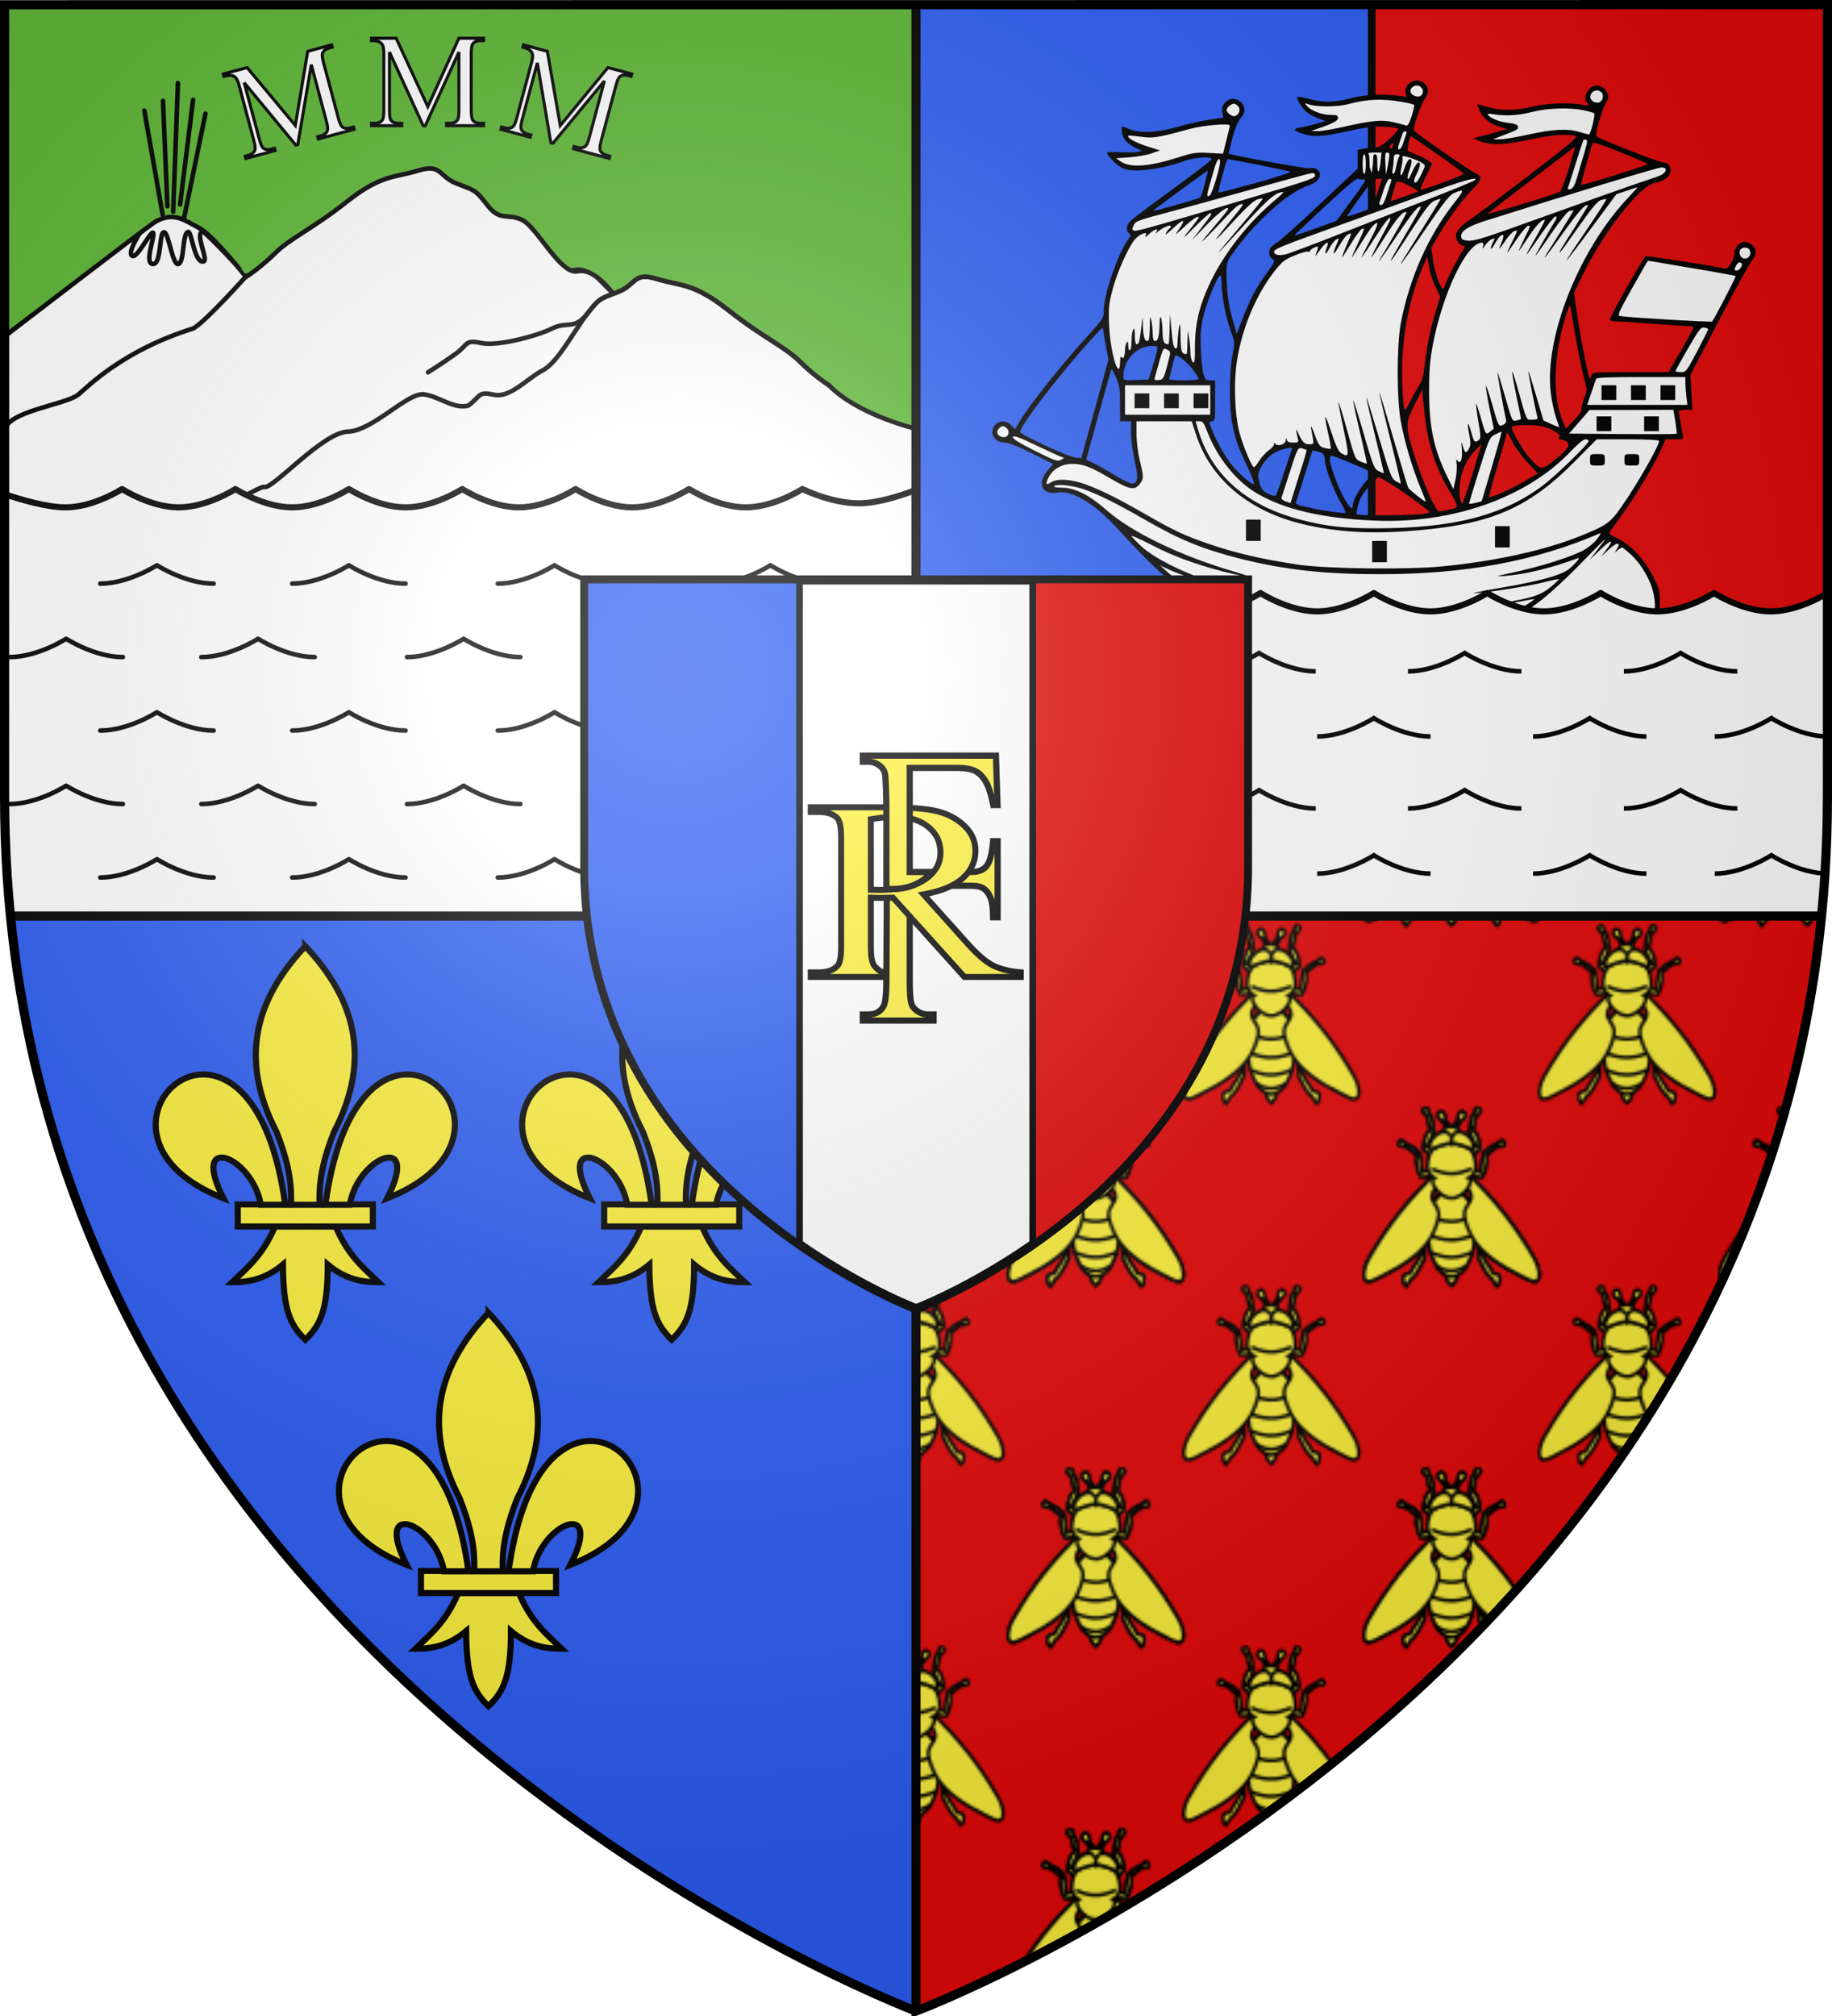
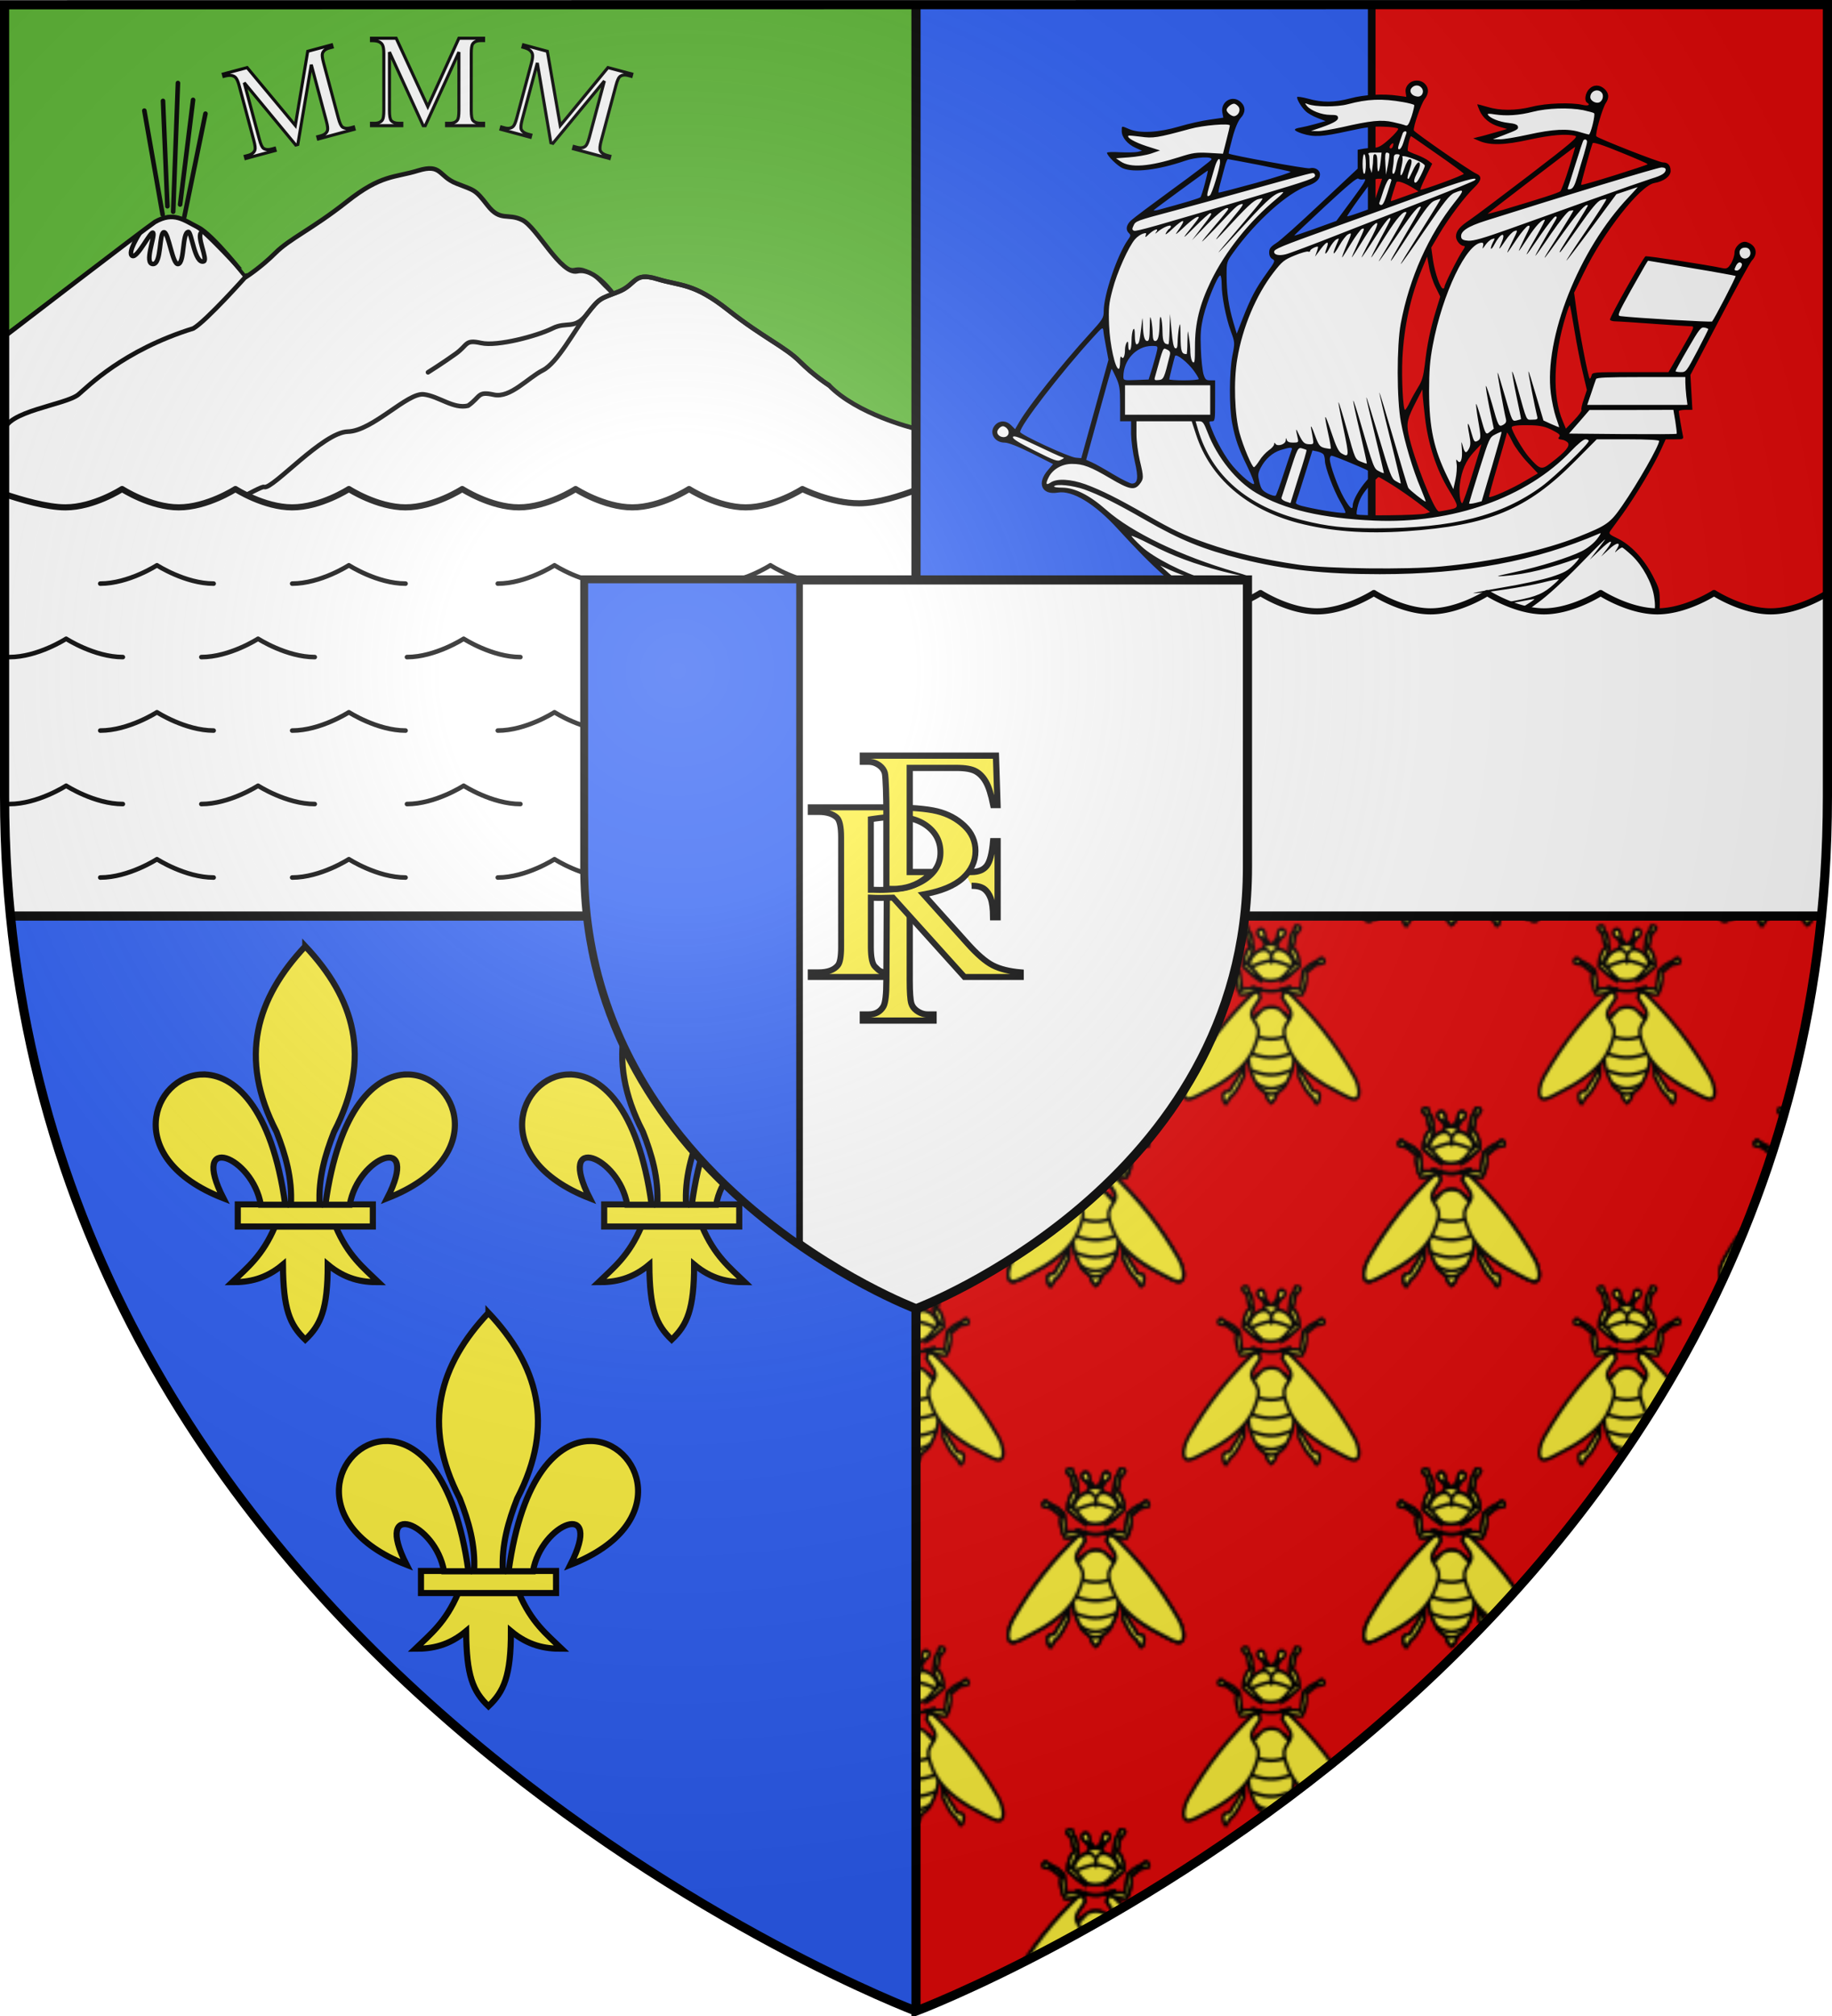
<svg xmlns="http://www.w3.org/2000/svg" xmlns:xlink="http://www.w3.org/1999/xlink" width="600" height="660">
  <pattern xlink:href="#a" id="d" patternTransform="matrix(.798 0 0 .798 329.643 362.237)" />
  <radialGradient id="f" cx="221.445" cy="226.331" r="300" gradientTransform="matrix(1.353 0 0 1.349 -77.63 -85.747)" gradientUnits="userSpaceOnUse">
    <stop offset="0" stop-color="#fff" stop-opacity=".314" />
    <stop offset=".19" stop-color="#fff" stop-opacity=".251" />
    <stop offset=".6" stop-color="#6b6b6b" stop-opacity=".125" />
    <stop offset="1" stop-opacity=".125" />
  </radialGradient>
  <pattern xlink:href="#b" id="a" patternTransform="translate(-744.434 -518.437)" />
  <pattern id="b" width="145.4" height="147.693" patternTransform="translate(-420.397 88.493)" patternUnits="userSpaceOnUse">
    <g transform="translate(420.397 -88.493)">
      <g id="c" stroke="#000" stroke-width="5.383">
        <path fill="#fcef3c" fill-rule="evenodd" d="M112.136 266.013c-.437 6.513 1.494 12.974 8.548 18.416 4.27-4.05 9.674-8.968 8.548-18.416-2.281-.57-6.042 0-8.548 0-2.247 0-6.39-.863-8.548 0z" transform="matrix(.253 0 0 .267 -414.275 86.005)" />
        <g fill="#fcef3c" fill-rule="evenodd">
          <path d="M108.788 24.753c0 5.044.137 4.322 2.45 7.828 1.358 2.06 4.44 5.723 7.46 11.271l-4.052 2.9c-2.333-3.656-5.947-9.173-8.208-12.294-3.568-4.757-1.805-3.677-6.296-5.922-9.516-9.437 7.35-17.904 8.646-3.783zM130.277 24.753c0 5.044-.137 4.322-2.45 7.828-1.358 2.06-4.44 5.723-7.46 11.271l4.052 2.9c2.333-3.656 5.946-9.173 8.208-12.294 3.567-4.757 1.805-3.677 6.296-5.922 9.516-9.437-7.351-17.904-8.646-3.783z" transform="matrix(.253 0 0 .267 -413.972 86.005)" />
        </g>
        <path fill="#fcef3c" stroke-linecap="round" stroke-linejoin="round" d="M130.388 43.966c4.18 8.782 10.318 11.235 21.586 17.992 5.164 3.554 9.515 17.668-4.015 26.508-19.821 9.888-34.73 11.366-54.458 0-13.53-8.84-9.179-22.954-4.016-26.508 11.269-6.757 15.406-9.21 19.587-17.992 3.554-5.053 17.78-4.72 21.316 0z" transform="matrix(.253 0 0 .267 -414.275 86.005)" />
-         <path fill="none" stroke-linecap="round" stroke-linejoin="round" d="m133.406 134.233-12.676-.268-12.676.268" transform="matrix(.253 0 0 .267 -414.275 86.005)" />
        <path fill="none" d="M88.319 178.592c30.786 13.259 47.54 6.247 64.822 0" transform="matrix(.253 0 0 .267 -414.275 86.005)" />
        <g fill="#fcef3c" fill-rule="evenodd">
          <path d="M137.852 146.378c8.423-4.506 17.684 24.905 28.88 23.604 4.908 0 3.01-2.486 3.914 8.294 3.278.16 1.465 45.451-.239 51.6-3.326 12.002-2.58.934 2.358 11.807 3.898 8.58 9.806 13.299 13.534 21.506 2.657 5.85 7.07 1.933 10.533 4.983 4.967 4.377.11 17.106-2.407 17.66-1.183.26-6.196-12.362-9.626-12.362-8.821-7.763-13.473-19.685-19.626-30.128-1.929-19.114.388-52.98-1.133-61.804-5.04 6.108-16.944-29.693-26.188-28.096zM103.608 146.378c-8.423-4.506-17.684 24.905-28.88 23.604-4.908 0-3.01-2.486-3.914 8.294-3.278.16-1.465 45.451.238 51.6 3.326 12.002 2.582.934-2.358 11.807-3.897 8.58-9.805 13.299-13.533 21.506-2.658 5.85-7.071 1.933-10.533 4.983-4.967 4.377-.11 17.106 2.406 17.66 1.184.26 6.196-12.362 9.627-12.362 8.82-7.763 13.472-19.685 19.626-30.128 1.928-19.114-.388-52.98 1.132-61.804 5.041 6.108 16.945-29.693 26.189-28.096z" transform="matrix(.253 0 0 .267 -414.275 86.005)" />
        </g>
        <path fill="#fcef3c" fill-rule="evenodd" d="M143.595 257.356c10.307-18.466 19.931-37.296 10.548-77.828-1.56-9.05-1.473-23.475-9.041-28.673-1.17-.803-9.733-10.65-10.549-10.65-8.276-4.088-17.363-4.645-27.646 0-.816 0-9.38 9.847-10.549 10.65-7.568 5.198-7.481 19.624-9.041 28.673-9.384 40.532.24 59.362 10.548 77.828 15.712 17.938 30.076 17.892 45.73 0z" transform="matrix(.253 0 0 .267 -414.275 86.005)" />
        <path fill="none" d="M88.319 178.592c30.786 13.259 47.54 6.247 64.822 0M84.296 206.98c34.608 13.16 53.44 6.2 72.868 0M86.882 233.585c32.151 13.223 49.647 6.23 67.696 0M96.636 254.336c21.787 13.523 35.958 6.371 48.188 0" transform="matrix(.253 0 0 .267 -414.275 86.005)" />
        <g fill="#fcef3c" fill-rule="evenodd">
          <path d="M145.564 111.168c46.227 42.327 78.361 80.452 109.97 132.732 7.3 12.233 10.522 29.608 3.17 33.673-6.134 3.392-21.048-6.024-29.522-9.923-27.006-12.425-59.754-32.1-74.703-56.735-5.215-8.596-11.916-24.147-12.906-33.297-1.09-10.074 4.049-13.777 9.73-23.854 6.102-10.82-7.353-20.766-12.686-31.342 2.106-6.537 1.34-9.088 6.947-11.254zM95.896 111.168C49.67 153.495 17.534 191.62-14.074 243.9c-7.301 12.233-10.522 29.608-3.171 33.673 6.134 3.392 21.049-6.024 29.523-9.923 27.006-12.425 59.753-32.1 74.702-56.735 5.216-8.596 11.917-24.147 12.907-33.297 1.09-10.074-4.049-13.777-9.731-23.854-6.101-10.82 7.354-20.766 12.686-31.342-2.105-6.537-1.34-9.088-6.946-11.254z" transform="matrix(.253 0 0 .267 -414.275 86.005)" />
        </g>
        <g fill="#fcef3c" fill-rule="evenodd">
          <path d="M138.328 112.135c8.594 2.088 18.043 5.126 29.467 5.73 5.007 0 3.07 1.151 3.993-3.845 3.344-.074 7.617-23.847 5.878-26.697-3.393-5.563-2.633-.433 2.406-5.473 3.977-3.977 7.655-5.2 11.46-9.003 2.71-2.712 9.563-1.86 13.095-3.274 5.068-2.029.113-7.929-2.455-8.185-1.208-.12-6.322 5.73-9.822 5.73-.298 0-7.341 3.649-9.095 4.91-4.555 3.277-6.733 6.046-10.93 9.053-1.967 8.86-2.789 25.087-4.34 29.177-5.144-2.831-20.225-.657-29.657-1.397zM103.131 112.135c-8.593 2.088-18.042 5.126-29.466 5.73-5.007 0-3.07 1.151-3.993-3.845-3.345-.074-7.617-23.847-5.879-26.697 3.394-5.563 2.634-.433-2.405-5.473-3.977-3.977-7.655-5.2-11.46-9.003-2.71-2.712-9.563-1.86-13.095-3.274-5.068-2.029-.113-7.929 2.455-8.185 1.207-.12 6.322 5.73 9.822 5.73.297 0 7.341 3.649 9.094 4.91 4.555 3.277 6.733 6.046 10.93 9.053 1.968 8.86 2.79 25.087 4.341 29.177 5.143-2.831 20.225-.657 29.656-1.397z" transform="matrix(.253 0 0 .267 -414.275 86.005)" />
        </g>
        <g fill="#fcef3c" fill-rule="evenodd" stroke-width="5.291">
          <path d="M137.291 93.457c7.86-4.053 14.989-11.95 24.014-18.979 3.782-3.281 5.1-3.167 2.523-7.546 2.478-2.248-3.99-20.69-7.053-22.02-3.893-1.689-2.273 1.399-1.768-5.71 2.424-4.452 1.433-13.17 4.203-17.783 2.298-3.824 4.56-4.199 6.301-7.581 2.499-4.853-5.11-6.064-7.218-4.574-.991.7-.443 6.444-3.087 8.738-6.526 6.592-4.039 17.995-6.555 25.695 2.872 9.14 6.653 16.403 11.035 23.38-9.676 4.645-14.905 16.26-22.514 21.882zM104.168 93.457c-7.86-4.053-14.988-11.95-24.013-18.979-3.783-3.281-5.1-3.167-2.523-7.546-2.478-2.248 3.99-20.69 7.052-22.02 3.894-1.689 2.274 1.399 1.77-5.71-2.425-4.452-1.435-13.17-4.205-17.783-2.297-3.824-4.558-4.199-6.3-7.581-2.5-4.853 5.11-6.064 7.218-4.574.99.7.442 6.444 3.087 8.738 6.526 6.592 4.038 17.995 6.555 25.695-2.872 9.14-6.654 16.403-11.035 23.38 9.675 4.645 14.905 16.26 22.514 21.882z" transform="matrix(.262 0 0 .267 -415.345 86.879)" />
        </g>
-         <path fill="#fcef3c" fill-rule="evenodd" d="M128.881 148.777c17.491-6.177 27.504-25.528 20.011-29.583 5.693-2.272 9.579-9.736 10.887-15.53.232-12.621-2.958-23.147-8.86-28.617-16.797-10.748-43.676-11.6-60.378 0-5.902 5.47-9.092 15.996-8.86 28.617 1.308 5.794 5.194 13.258 10.886 15.53-7.492 4.055 2.52 23.406 20.011 29.583 3.552 1.313 12.96 2.478 16.303 0z" transform="matrix(.253 0 0 .267 -414.275 86.005)" />
        <path fill="none" d="M88.319 105.089c30.786 13.258 47.54 6.247 64.822 0" transform="matrix(.253 0 0 .267 -414.275 86.005)" />
        <g fill="#fcef3c" fill-rule="evenodd">
          <path d="M86.815 76.15c-3.878-8.21-.03-13.878 4.612-19.055 7.596-8.47 21.388-12.715 27.387-3.045 1.811 2.92 1.702 6.95 1.57 12.261-4.051-2.586-34.119 8.503-33.569 9.84z" transform="matrix(.253 0 0 .267 -414.229 86.005)" />
          <path d="M154.276 76.15c3.878-8.21.03-13.878-4.612-19.055-7.595-8.47-21.387-12.715-27.387-3.045-1.81 2.92-1.701 6.95-1.57 12.261 4.052-2.586 34.12 8.503 33.57 9.84z" transform="matrix(.253 0 0 .267 -414.229 86.005)" />
        </g>
      </g>
      <use xlink:href="#c" width="1" height="1" />
      <use xlink:href="#c" width="1" height="1" transform="translate(72 73.147)" />
    </g>
  </pattern>
  <g fill-rule="evenodd">
    <path fill="#5ab532" d="M1.5 1.5v259.246c0 13.518.669 26.64 1.938 39.39H300V1.5z" />
    <path fill="#e20909" d="M300 300.136V658.5s271.164-102.987 296.563-358.364z" />
    <path fill="#2b5df2" d="M300 300.136V658.5S29.007 556.582 3.438 300.136zM598.5 1.5v259.246c0 13.518-.669 26.64-1.937 39.39H300V1.5z" />
    <path fill="#e20909" d="M598.5 1.5v259.247c0 13.517-.334 26.64-.969 39.39H449.25V1.5z" />
  </g>
  <path fill="none" stroke="#000" stroke-width="2.5" d="M449.25 1.5v298.636" />
  <path fill="#fff" stroke="#000" stroke-linecap="round" stroke-linejoin="round" stroke-width="1.5" d="M206.034 104.366c-5.1-9.531-11.578-16.758-16.978-15.555-5.4 1.204-13.17-14.365-17.97-16.771-4.798-2.379-7.19.63-11.387-4.785-4.197-5.386-4.197-4.812-10.198-7.19-6.002-2.379-4.785-6.576-12.59-4.211-7.793 2.406-11.99 1.203-23.377 10.226-11.388 8.981-18.593 11.99-23.391 16.774-4.798 4.784-9.597 7.82-9.597 7.82S69.748 76.84 64.95 74.463c-4.784-2.406-7.99-5.313-14.198-1.805-3.596 2.406-48.59 36.98-48.59 36.98v59.802l233.712-6.797" />
  <path fill="none" stroke="#000" stroke-width=".904" d="M201.064 96.46c-4.197-2.98-7.512-9.53-12.912-8.326-5.4 1.203-12.267-13.688-17.065-16.094-4.799-2.379-7.19.63-11.388-4.785-4.197-5.386-4.197-4.812-10.198-7.19-6.002-2.379-4.785-6.576-12.59-4.211-7.793 2.406-11.99 1.203-23.377 10.226-11.388 8.981-18.593 11.99-23.391 16.774-4.798 4.784-9.597 7.82-9.597 7.82s-13.925-15.722-18.724-18.1c-4.784-2.406-7.383-2.199-10.992.18-3.595 2.406-48.436 36.23-48.436 36.23" />
  <path fill="none" stroke="#000" stroke-linecap="round" stroke-linejoin="round" stroke-width="1.5" d="M80.82 90.193S67.52 105.14 63.323 107.518c-23.09 7.193-34.612 19.122-37.632 21.622-4.193 3.471-23.875 5.419-24.307 12.16" />
  <path fill="#fff" stroke="#000" stroke-linecap="round" stroke-linejoin="round" stroke-width="1.5" d="M140.173 121.892s4.799-3.007 8.996-6.015c4.197-2.98 2.994-4.785 8.394-3.582 5.4 1.204 18.592-2.392 23.39-4.798 4.799-2.378 7.19.63 11.388-4.784 4.197-5.386 4.197-4.813 10.198-7.191 6.002-2.378 4.785-6.575 12.59-4.21 7.793 2.405 11.99 1.202 23.377 10.225 11.388 8.982 18.593 11.99 23.391 16.774 4.799 4.784 9.597 7.82 9.597 7.82 9.145 9.498 27.799 14.065 27.799 14.065l.613 26.381-183.739 1.523" />
  <path fill="none" stroke="#000" stroke-linecap="round" stroke-linejoin="round" stroke-width="1.5" d="M59.978 169.35c9.066.371 25.475-10.636 26.56-9.91 2.694.865 19.192-17.918 27.349-18.129 8.157-.21 19.526-12.848 24.905-12.2 4.944.596 9.768 4.9 14.53 3.699 4.197-2.98 2.994-4.785 8.394-3.582 5.4 1.204 11.244-5.587 16.042-7.993 4.799-2.378 10.386-13.108 14.583-18.522 4.197-5.386 4.197-4.813 10.198-7.191 6.002-2.378 4.785-6.575 12.59-4.21 7.793 2.405 11.99 1.202 23.377 10.225 11.388 8.982 18.593 11.99 23.391 16.774 4.799 4.784 9.597 7.82 9.597 7.82M67.288 37.215l-6.936 33.817M63.235 32.702l-4.25 34.258M58.272 27.178 56.718 69.32M53.384 33.037l1.444 34.491M47.272 36.22 53.26 70.22" />
  <path fill="none" stroke="#000" stroke-width="1.5" d="M45.747 76.376s-4.196 6.434-2.428 7.393c1.69.916 6.202-8.65 6.85-7.507.645 1.14-3.136 10.212-.016 10.167 2.772-.043 1.92-10.166 3.501-10.392s2.814 10.932 4.744 10.392c2.118-.593 1.215-10.251 3.276-10.505 1.083-.134 2.085 10.724 5.075 9.628 1.448-.53-2.674-8.625-.67-9.515" />
  <path fill="url(#d)" fill-rule="evenodd" d="M300 658.5s114.2-41.596 211.427-155.432c66.823-83.564 77.71-146.148 85.136-202.932H300z" />
  <g stroke-width=".983">
    <path fill="#fff" d="M463.617 27.394c-4.135.504.153 5.233-3.344 5.274-7.84-1.456-15.877-.172-23.568 1.37-2.765.434-7.768-.53-9.978-.816 1.797 3.731 5.776 4.107 9.847 6.09-2.007.739-11.513 3.728-9.049 3.86 7.2.948 21.078-2.769 31.217-2.131 2.676 2.495-3.174 3.83-1.36 6.095.084 2.803-2.71 3.218-4.29 1.41-2.15 1.85-8.474.276-7.605 4.303 1.214 1.963-1.238 5.276 1.783 4.486 1.825 1.412 3.795-.581 6.133.351 1.882-.057-3.678 5.936-2.197 9.195-4.57 4.57-22.663 8.575-31.88 13.208-3.776.276-3.29 2.966-1.47 4.016 1.225 3.945-3.705 6.921-5.032 10.276-5.059 8.47-8.236 17.538-8.793 27.459-1.35 10.403 1.578 24.47 6.728 33.25 2.29-4.87 6.78-10.228 12.274-9.395 2.234 2.91-4.101 17.758-5.049 18.349-8.803-2.36-22.323-18.22-22.83-25.72-.135-2.005 2.64-1.82 1.727-4.072-.512-2.177 1.23-7.052-.523-8.126-2.298-1.217-5.966-.375-8.627-.891-3.634-.142-7.842 2.742-4.92-2.7 1.458-2.496-.453-8.95 2.314-7.647 2.113 1.142 5.166 4.533 6.38 5.279.09-9.323 3.097-22.106 7.006-30.689 1.32-.672 2.477-.157 2.044-2.081 1.775-6.598 7.593-11.143 11.942-16.144 5.04-5.719 11.906-9.35 18.634-12.723 1.237-1.46-1.122-2.226-1.796-2.654-2.172-.634-5.016.198-6.222 1.83-8.922 2.767-16.716 4.245-25.7 6.818 2.531-8.916 3.842-16.012 6.914-24.749 2.788-1.653 3.811-6.024-.206-6.34-7.24-.25.599 6.943-3.246 6.298-10.382.42-22.046 6.308-32.472 3.603 1.315 3.402 4.277 4.612 9.272 5.962-4.209 1.19-9.336 2.395-13.752 1.753 4.504 6.424 13.78 3.662 19.291 2.094 4.448-1.076 9.788-2.083 14.296-2.535 2.6 2.093-2.056 3.449-.887 5.5-1.305 3.357-.45 7.11-2.569 9.608-5.733 1.005-11.294 4.382-17.09 4.494-2.139-.622-5.882 2.687-6.98 4.559 2.245 4.725-3.367 8.485-4.018 12.904-4.003 9.437-4.733 20.039-1.622 29.799-1.684 1.145 2.387 5.747 2.258 3.636 1.372-3.512 5.765-8.706 13.687-9.221-.425 4.405-2.422 6.881-2.482 9.97.022 4.596-2.21 3.908-5.974 3.656-1.465.313-5.01-1.02-3.97 1.421.271 2.713-.112 7.187-.078 9.908 5.276-1.613 3.17 3.45 3.735 6.685-.42 5.137 3.595 9.791 1.145 14.689-2.968 3.28-5.743-1.303-8.678-2.529-4.74-3.46-9.792-4.337-15.139-6.264-5.4-1.814-12.566-6.917-17.47-6.93-1.148 1.844-.858 1.605 7.078 5.393 3.705 1.86 4.964 2.24 8.676 4.086-4.36.818-5.724 5.396-3.965 8.32 8.567-.733 16.154 4.308 21.566 10.546 11.462 12.145 23.16 23.925 38.622 31.054 26.732 15.171 62.008 14.867 88.93.147 2.33-1.508 7.082-3.178 7.53 1.05 1.135 2.835 1.97 7.59 4.968 8.499 11.884-1.525 23.682-3.465 35.532-5.252 4.243-3.815 2.696-15.117-1.867-20.755-3.19-5.35-7.428-8.799-13.123-10.861 7.992-10.287 14.668-18.667 19.303-31.875 1.943-.447 6.9.953 5.257-2.594.07-2.333-2.076-4.926-.71-6.592 1.604-1.251 5.32-.227 4-3.73-.306-5.039-.746-9.594 2.57-13.739 6.745-9.961 12.126-22.083 18.466-32.726-1.461-5.401-5.72-2.505-4.345.65-2.927 2.33-3.226 6.082-6.953 4.325-7.604-1.286-16.004-2.596-23.61-3.879-3.256 5.885-7.026 13.05-10.21 18.974 8.682 1.122 15.61 2.832 27.569 2.075-2.633 5.074-5.602 9.765-8.334 14.497-.886 4.648-5.907 2.209-9.38 2.423l-16.68.45-2.443 6.87c-.723 2.986-1.048 6.171-3.59 8.248-1.044 1.707-2.68 4.063-4.088 3.836.865 1.046 3.615.31 3.12 2.771-1.498 4.737-7.158 7.318-10.304 10.342-5.517 3.67-11.082 6.6-17.315 8.72-3.84.248-.006-3.546.318-5.833 2.006-7.139 3.983-13.486 5.987-20.191.852 3.166 3.753-.215 6.149.518 3.64.057 8.66.908 11.713 3.015-4.102-11.397-5.083-25.847.207-37.153.399-2.448.443-5.646 2.018-7.214 3.468-8.64 8.993-16.67 14.312-24.607 4.583-5.746 9.516-13.101 17.073-14.895 2.392-1.518.405-4.606-2.313-2.65-1.924-.885-3.671.989-5.967.941-6.836 1.913-11.934 4.62-18.963 5.574-2.936.12.026-3.101.16-4.993 1.223-3.898 1.499-8.602 3.469-11.804.343-4.511 2.407-8.962 4.12-12.952-2.126-5.165-7.83-1.172-5.075 1.782.725 4.242-3.5 1.822-5.948 1.634-9.267-1.374-20.368 3.849-29.546.84 2.036 4.156 5.99 4.38 10.629 6.088-3.741 1.067-5.837 2.359-9.585 3.404 8.471 3.01 19.728-3.84 30.865-1.184 1.908 1.031 1.111 2.534.072 3.384-2.348 6.221-3.836 9.426-4.204 13.358-.734 5.053-5.94 3.61-9.562 5.359-5.56 1.267-11.004 4.826-16.713 4.972-2.04-1.28-5.116 2.045-7.221 2.948-2.81 1.56-2.294 5.236.649 5.166 1.792 1.3-1.684 4.603-2.475 6.844-7.158 11.845-10.362 23.214-10.18 39.161-.554 11.855.619 24.21 9 36.974 1.274-5.25 2.77-14.837 8.102-17.627 3.64-2.1-4.018 19.393-4.773 20.473-1.963 2.652-6.468 3.215-9.806 2.916-3.22 2.12-8.339 1.142-12.367 1.678-12.24.535-22.76-1.07-34.805-3.871 2.553-6.552 3.702-12.8 5.648-19.194 1.786-1.628 4.66 1.963 6.435.882 5.703 2.141 9.704 5.873 13.897 6.208 6.164 2.968 14.337 8.676 19.974 13.016-3.597-8.371-7.526-20.462-9.869-29.204 1.459-2.01-.482-2.814-.204-5.097-2.243-25.103 4.28-52.728 24.113-72.655 2.784-1.215-2.184-3.317-2.875-1.708-8.125 3.189-15.253 5.953-23.66 8.281-3.332.746-2.321-1.917-.883-3.972.72-4.274 1.14-5.837 5.24-2.666 1.704.738 4.979 1.032 5.384-1.765.806-1.874 1.634-5.3-1.621-5.912-2.374-.954-5.579-.514-4.635-4.164 1.737-5.638 3.053-10.992 6.257-16.27 1.247-1.175-1.035-4.411-2.572-4.21zM328.41 139.112c-3.94-.31-2.177 5.283 1.029 4.717 1.096-.128 4.221.83 1.938-1.334-.924-.825-1.45-3.55-2.967-3.383z" />
    <path d="M461.286 27.526c-.752.805-1.074 1.717-.913 2.736l.215 1.448-2.737-.375c-4.668-.698-11.053-.376-15.56.858-5.26 1.395-9.177 1.448-13.899.107-1.985-.536-3.595-.75-3.595-.483 0 .912 1.503 3.38 2.844 4.614.698.697 2.469 1.663 3.864 2.2l2.629 1.019-3.22.912c-1.717.482-3.97 1.019-4.936 1.18-2.63.429-2.522.965.483 1.985 3.863 1.234 6.546 1.073 15.078-.805 5.795-1.287 8.424-1.61 11.698-1.448 2.307.053 4.4.375 4.668.643.215.215-1.02 1.717-2.79 3.326-2.361 2.146-3.65 2.897-4.83 2.897-.858 0-2.522.161-3.595.322l-2.039.376V55.207l-12.234 11.48c-6.708 6.33-13.2 12.177-14.488 12.928-1.825 1.18-2.254 1.77-2.254 3.058 0 1.02.376 1.77 1.073 2.146.966.537.859.805-1.985 4.72-3.542 4.936-5.044 7.833-7.727 14.592l-1.985 5.097-1.127-3.755c-1.503-5.097-2.2-9.818-2.2-15.236 0-4.452 0-4.506 2.36-7.778 7.191-9.978 17.494-19.259 24.04-21.566 2.844-.965 4.186-2.2 4.186-3.755 0-1.502-1.664-2.521-3.435-2.038-.966.214-25.917-4.292-26.454-4.829-.107-.053.483-2.414 1.235-5.203.858-3.219 1.878-5.526 2.682-6.438 1.61-1.716 1.664-3.701.054-5.203-2.683-2.521-6.707-.215-6.063 3.433l.322 1.663-4.454.644c-2.415.322-6.976 1.341-10.034 2.253-6.708 1.985-12.879 2.307-16.313.858-2.63-1.126-2.468-1.18-2.468.644 0 2.039 1.824 4.238 4.507 5.472l2.147.966-1.503.375c-.805.161-3.38.215-5.741.107-2.308-.16-4.24-.053-4.24.161 0 .966 3.542 4.453 5.205 5.097 3.596 1.502 11.645.536 20.23-2.414 3.595-1.288 9.122-1.556 8.8-.483-.16.375-5.795 4.72-12.556 9.602-6.761 4.936-12.932 9.55-13.737 10.3-1.663 1.502-1.932 3.165-.751 4.238.644.59.59.912-.322 2.146-3.488 4.935-7.942 18.025-7.942 23.336 0 2.253-.268 2.682-4.722 7.564-8.96 9.817-19.746 23.335-22.859 28.646l-1.448 2.468-1.288-1.288c-1.556-1.555-3.649-1.663-5.098-.214-2.36 2.36-.536 5.9 2.951 5.9 1.235 0 4.24 1.181 8.908 3.488l6.976 3.54-1.61 1.878c-3.864 4.345-2.147 8.369 3.166 7.457 4.775-.805 12.127 3.648 19.693 11.963 12.02 13.143 18.673 19.044 28.332 24.998 2.683 1.663 5.097 3.165 5.366 3.434 1.127.912 13.093 6.49 16.795 7.832 16.742 6.008 35.254 7.135 52.64 3.219 8.049-1.824 13.951-3.917 21.678-7.779 4.293-2.2 6.386-2.95 6.493-2.521.16.375.644 1.93 1.127 3.433.912 2.95 3.595 7.457 4.722 7.886.375.107 8.96-1.073 19.156-2.629 10.195-1.556 18.674-2.843 18.888-2.897 1.02-.053 2.254-5.9 2.254-10.46 0-4.668-.107-4.99-2.361-9.335-2.898-5.525-7.137-10.031-11.43-12.124-2.79-1.34-3.004-1.555-2.414-2.467.375-.537 2.253-3.112 4.131-5.687 4.079-5.686 10.25-15.932 12.396-20.76l1.61-3.541h2.95c2.791 0 2.952-.054 2.684-1.234-.376-1.77-1.342-7.457-1.342-7.993 0-.215 1.02-.43 2.254-.43h2.2l-.322-5.686-.322-5.74 9.444-18.024c5.205-9.925 9.98-18.615 10.678-19.42 2.2-2.307 1.395-5.096-1.717-6.062-1.717-.536-3.97 1.502-3.97 3.54 0 .913-.537 2.468-1.127 3.488-.966 1.502-1.396 1.77-2.576 1.555-5.527-1.18-24.898-4.13-25.434-3.916-.698.268-11.645 19.688-11.645 20.707 0 .322.805.59 1.771.59.912 0 6.547.376 12.45.805s11.375.805 12.18.805c1.395 0 1.395.053-2.898 7.51l-4.346 7.51h-12.45c-12.448 0-12.502 0-12.77 1.18-.215.644-.43 1.073-.59.913-.483-.43-3.488-15.987-4.293-22.21l-.805-5.9 3.166-6.492c6.439-13.304 18.459-28.539 23.073-29.397 3.113-.537 5.366-2.2 5.366-3.97 0-1.824-.858-2.79-2.522-2.79-1.234 0-20.927-7.725-21.785-8.53-.537-.536 1.985-9.334 3.112-10.943 1.127-1.663 1.02-3.219-.43-4.56-1.61-1.502-3.648-1.502-5.097.054-1.234 1.287-1.61 3.809-.644 4.399 1.234.75.376 1.18-1.449.75-3.648-.857-11.912-.59-16.527.59-5.42 1.342-10.517 1.342-14.702.055-1.825-.537-3.274-.912-3.274-.805 0 .16.322 1.02.752 1.985 1.073 2.521 3.434 4.452 6.439 5.31l2.575.752-3.917 1.126c-2.2.644-4.668 1.341-5.58 1.502l-1.61.43 1.878.804c3.542 1.556 8.37 1.449 16.527-.375 7.137-1.556 12.234-1.985 15.025-1.234 1.073.322-1.074 2.146-15.293 13.036-9.122 6.974-17.761 13.465-19.21 14.43-3.327 2.2-4.508 3.648-4.561 5.418 0 1.449 1.449 3.165 2.629 3.165.43 0 .268.537-.43 1.503-1.394 1.984-5.955 11.05-5.955 11.855 0 .322-.215.59-.483.59-.859 0-2.63-5.042-3.274-9.227l-.59-4.184 2.737-4.614c2.951-5.042 8.424-12.284 11.483-15.181 2.307-2.253 2.468-3.594.483-4.453-2.04-.858-20.069-13.411-20.39-14.108-.323-.966 2.307-8.637 3.54-10.247 1.396-1.824 1.45-3.648.054-5.042-1.448-1.449-3.97-1.395-5.365.107zm4.292 1.234c1.02 1.234.161 3.057-1.448 2.843-1.825-.215-2.737-1.663-1.825-2.79.912-1.073 2.415-1.126 3.273-.053zm59.025 1.61c.752.911.269 2.735-.858 3.164-1.18.43-2.898-.59-2.898-1.717 0-2.038 2.469-3.004 3.756-1.448zm-65.035 3.057c1.825.322 3.435.75 3.596.965.107.215-.269 1.878-.859 3.702-.912 2.682-1.288 3.272-2.039 2.95-.483-.214-2.307-.697-4.078-1.072-3.703-.859-7.298-.483-16.634 1.663-3.22.697-6.869 1.34-8.05 1.287l-2.146-.054 1.61-.536c5.312-1.77 7.244-2.736 7.244-3.702 0-.858-.43-1.019-2.522-1.019-2.844 0-6.385-1.395-7.673-2.95-.751-.912-.698-.966.268-.59 2.361.965 9.605 1.019 13.147.053 6.439-1.716 11.107-1.931 18.136-.697zm-53.873 1.61c.697 1.126-.108 2.735-1.396 3.003-.858.161-2.575-1.233-2.575-2.038s1.717-2.2 2.575-2.039c.43.108 1.074.59 1.396 1.073zm112.791 1.018c1.717.376 3.38.805 3.595 1.02.483.429-1.126 6.974-1.717 6.974-.16 0-1.502-.376-2.95-.805-3.972-1.234-8.801-.966-16.796.805-3.917.858-8.21 1.609-9.444 1.555h-2.254l3.22-1.233c5.044-1.932 5.15-2.039 4.99-2.951-.107-.59-1.02-.966-3.112-1.18-2.952-.322-6.064-1.556-6.708-2.682-.268-.376.376-.43 2.2-.108 3.81.59 7.996.322 12.557-.858 4.614-1.18 11.697-1.448 16.42-.537zm-115.689 5.043c0 .161-.483 2.307-1.127 4.775l-1.127 4.452-4.614-.268c-4.132-.215-5.259-.054-9.766 1.395-9.766 3.111-15.937 3.594-19.157 1.394l-1.502-1.019 4.293-.322c2.36-.16 5.58-.697 7.19-1.234l2.951-1.019-4.4-1.395c-3.917-1.287-6.654-2.843-5.956-3.433.107-.107 1.932.054 3.97.322 4.079.59 5.474.376 16.098-2.521 4.4-1.234 13.147-1.932 13.147-1.127zm57.791 2.629c-.161.429-.59 1.716-.966 2.95-.375 1.234-.966 2.2-1.341 2.2-.698 0-.537-.59 1.126-5.258.108-.321.483-.643.859-.643.322 0 .483.322.322.75zm10.195 6.813c4.669 3.218 8.532 6.115 8.64 6.33.16.429-13.845 5.579-14.22 5.203-.108-.107.697-2.038 1.824-4.345l2.04-4.13-1.235-.966c-.644-.537-2.361-1.395-3.756-1.931-1.395-.483-2.737-1.127-2.951-1.288-.376-.322.59-4.828 1.02-4.828.106 0 3.97 2.682 8.638 5.955zm48.991-4.131c0 .43-.483 2.253-1.02 4.13-.59 1.878-1.555 5.15-2.146 7.243-.858 2.897-1.395 3.916-2.253 4.13-.752.215-1.02.054-.859-.375.161-.376 1.288-3.916 2.522-7.886 1.234-3.97 2.361-7.35 2.522-7.617.376-.644 1.234-.43 1.234.375zm19.854 7.35c0 .321-21.517 7.08-21.786 6.759-.16-.161 2.952-11.427 3.757-13.626.214-.43 3.112.483 9.122 2.95 4.883 1.985 8.907 3.702 8.907 3.916zm-83.494-5.74c-.16.482-.536.697-.858.536-.269-.161-.215-.644.16-1.073.806-.966 1.181-.697.698.536zm57.684 7.08c-1.18 3.81-2.468 7.189-2.79 7.51-.59.537-6.493 2.415-19.05 6.17-2.79.805-4.882 1.341-4.721 1.18.697-.697 28.493-21.994 28.6-21.887.107 0-.859 3.165-2.039 7.028zM452.163 52.9c-.429 3.97-1.073 4.345-1.073.644 0-2.36-.16-3.058-.805-3.058-.59 0-.514.654-.622 2.961l-.397 3.208-.645-1.811c-.16-1.449 0-3.821-.321-4.197-.43-.536-.054-.697 1.824-.697h2.361zm2.844-2.575c.108.268-.107 1.878-.429 3.648l-.644 3.219-.214-3.648c-.161-2.521-.054-3.594.429-3.594.322 0 .697.16.858.375zm-7.673 3.38c0 1.77-.214 3.219-.536 3.219s-.537-1.449-.537-3.22c0-1.77.215-3.218.537-3.218s.536 1.448.536 3.219zm10.84-2.307c-.323.536-.698 1.985-.913 3.219-.215 1.287-.59 2.307-.912 2.307s-.43-.644-.215-1.664c.161-.911.322-2.36.322-3.218 0-1.18.269-1.556 1.073-1.556.913 0 1.02.215.644.912zm6.224 1.234c1.234.536 2.253 1.287 2.253 1.61 0 .321-.643 1.823-1.395 3.325-.912 1.824-1.556 2.522-1.931 2.146-.322-.322-.161-1.234.59-2.682.644-1.234 1.127-2.575 1.127-3.058 0-1.61-1.127-.751-2.254 1.717-1.502 3.165-1.449 3.057-1.77 2.736-.162-.161.107-1.288.536-2.575.966-2.79 1.02-3.756.107-3.756-.375 0-1.18 1.395-1.717 3.058-1.127 3.434-1.717 2.79-.858-.912.268-1.287.375-2.575.214-2.843-.43-.697 2.147-.054 5.098 1.234zm-64.82.429c0 1.77-2.63 10.46-3.327 10.89-1.074.697-1.127.215-.215-2.95.483-1.663 1.234-4.346 1.717-5.955.805-2.843 1.824-3.97 1.824-1.985zm12.61.912c5.312 1.073 10.034 2.039 10.463 2.253.43.161-4.615 1.77-11.269 3.648-6.653 1.824-12.18 3.272-12.288 3.165-.107-.107.161-1.556.644-3.272s1.127-4.131 1.45-5.418c.321-1.234.75-2.254.965-2.254s4.722.859 10.034 1.878zm133.343 1.556c0 1.126-1.235 1.931-4.669 2.95-1.717.537-10.356 3.54-19.21 6.706-8.854 3.165-21.142 7.564-27.312 9.763-8.425 3.004-11.752 3.97-13.415 3.863-1.61-.107-2.254-.43-2.361-1.127-.376-1.931 2.039-3.54 8.156-5.472 25.756-8.154 56.128-17.38 57.362-17.38.858-.054 1.449.214 1.449.697zM394.64 59.98c-.59 2.307-1.288 4.346-1.449 4.56-.322.376-4.99 1.77-13.683 4.13-1.18.323-1.878.323-1.61.108.751-.697 17.44-12.928 17.654-12.928.107 0-.322 1.877-.912 4.13zM430.7 57.46c0 .858-1.771 1.502-18.03 6.384-34.664 10.353-40.459 11.963-41.264 11.694-.644-.268-.697-.59-.16-1.663.643-1.502.912-1.609 13.039-4.828 3.863-1.019 14.81-4.023 24.414-6.705 21.679-6.009 21.089-5.848 21.625-5.58.215.108.376.43.376.698zm16.044 1.234c.966-.215.107 1.18-3.917 6.652l-5.152 6.974-6.814 2.467c-3.756 1.342-6.869 2.414-6.976 2.36-.054-.106 4.507-4.398 10.142-9.655 7.297-6.76 10.41-9.388 10.839-9.013.375.322 1.18.376 1.878.215zm4.293 4.613-1.61 4.775-4.025 1.448c-2.2.805-4.131 1.395-4.185 1.288-.107-.108 1.77-2.897 4.185-6.223 3.65-5.043 4.561-6.008 5.796-6.062h1.448zm4.614-4.13c-2.039 6.652-2.575 7.94-3.327 7.94-.429 0-.697-.323-.59-.698.161-.322.805-2.253 1.449-4.292.751-2.146 1.502-3.594 1.985-3.594.376 0 .644.322.483.644zm27.367-.161c-.322.268-6.815 2.95-14.488 5.954-7.674 3.004-21.089 8.262-29.781 11.641-8.693 3.434-16.688 6.438-17.708 6.652-2.2.537-3.756.161-3.756-.804 0-.912 2.093-1.77 18.78-7.779 7.513-2.682 20.552-7.403 28.977-10.46 13.736-5.043 19.478-6.653 17.976-5.204zm-19.962 2.682 1.503.966-4.454 1.609c-2.468.912-4.507 1.61-4.561 1.556-.107-.108.215-1.342.698-2.79s.912-2.95 1.073-3.326c.214-.751 2.844.161 5.741 1.985zm70.348 2.843c-16.26 17.06-27.796 46.189-25.489 64.267.322 2.575 1.074 6.062 1.664 7.779.59 1.716 1.073 3.165 1.073 3.272 0 .054-1.18-.375-2.576-1.02l-2.575-1.18-2.415-8.153c-1.288-4.453-2.415-8.047-2.522-7.94-.16.161 2.254 12.392 2.898 14.86.214.805-.054.966-1.61.966-2.093 0-1.61 1.072-4.99-10.944-.805-2.897-1.556-5.043-1.61-4.775-.107.269.536 3.863 1.395 7.994.859 4.077 1.556 7.456 1.502 7.564-.053.053-.75.214-1.502.429-1.395.322-1.395.268-3.702-7.779-1.288-4.399-2.361-7.993-2.469-7.886-.16.161 1.986 12.124 2.737 15.236.214.858-.054 1.34-.859 1.824-1.502.804-1.61.643-3.702-6.867-.966-3.326-1.878-5.955-1.986-5.847-.16.107.376 3.326 1.127 7.134l1.449 6.867-1.234.966c-1.395 1.18-1.449 1.126-3.112-4.828-.698-2.468-1.342-4.346-1.45-4.238-.106.107.162 2.36.591 4.935 1.073 6.062 1.073 6.491-.16 7.188-.967.483-1.128.269-1.986-2.682-1.127-4.13-1.556-3.809-.698.537.483 2.628.483 3.54-.054 4.613-.965 1.77-1.395 1.61-2.039-.75-.536-1.879-.536-1.771-.322.965.269 3.272-.429 5.15-1.448 3.755-.43-.59-.483-.376-.269 1.073.161 1.019 0 3.326-.375 5.096l-.698 3.165-1.932-3.97c-4.453-9.12-5.956-16.093-6.01-27.895 0-6.92.269-10.246 1.181-15.128 3.166-17.006 11.161-33.69 16.098-33.69.483 0 .59.376.376 1.18-.269 1.02-.161.913.75-.375.591-.858 1.557-1.77 2.2-1.985 1.074-.375 1.074-.375.215 1.234-.429.912-.697 1.77-.536 1.931.107.161.644-.482 1.073-1.34 1.985-3.81 3.97-4.453 2.415-.805-1.234 2.95-1.02 2.79 1.341-.698.912-1.395 2.2-2.736 2.844-2.95 1.18-.43 1.127-.268-.644 3.272-1.02 2.092-1.824 3.755-1.663 3.755.107 0 1.449-1.931 2.951-4.238 1.556-2.306 3.273-4.345 3.81-4.506.858-.215.697.376-1.127 3.97-1.127 2.307-1.985 4.238-1.878 4.238s1.449-1.931 3.005-4.345c2.575-3.917 4.4-5.848 5.473-5.848.215 0-.858 2.092-2.307 4.667-5.044 8.745-4.883 8.852.858.43 2.308-3.38 4.561-6.17 4.937-6.17.644 0 .537.376-.268 1.717-3.435 5.794-6.493 11.158-6.279 11.158.108 0 2.415-3.219 5.098-7.188 3.005-4.346 5.366-7.296 6.064-7.51.644-.162 1.18-.215 1.287-.162.054.108-1.878 3.273-4.292 7.135-7.19 11.212-6.922 11.158 1.234-.214 4.776-6.652 7.137-9.227 7.78-8.584.108.108-1.77 3.165-4.078 6.867-4.99 7.779-5.58 8.798-4.936 8.422.214-.16 2.951-3.916 6.063-8.368 4.132-5.901 6.064-8.208 7.19-8.637.859-.268 1.664-.43 1.825-.322.107.16-2.844 4.72-6.546 10.193-3.757 5.471-6.708 9.978-6.547 9.978.107 0 3.864-4.882 8.317-10.89l8.05-10.89 3.38-1.127c1.878-.644 3.488-1.18 3.595-1.18.107-.054-1.234 1.448-2.951 3.272zm-56.933 1.61c-8.639 10.89-14.863 24.784-17.707 39.75-1.342 7.19-1.342 24.946.053 32.295 1.234 6.706 3.971 15.772 6.44 21.566 1.019 2.467 1.77 4.452 1.663 4.452-.483 0-5.366-3.862-5.688-4.506-.215-.322-2.361-7.51-4.83-15.986-2.468-8.476-4.56-15.343-4.668-15.236-.053.108 1.503 6.867 3.542 15.021 2.039 8.154 3.595 14.806 3.488 14.806-.161 0-.913-.375-1.718-.858-1.287-.751-1.878-2.253-5.42-14.216-2.2-7.296-4.024-13.25-4.13-13.143-.108.053 1.18 5.633 2.79 12.285 1.61 6.705 2.95 12.284 2.95 12.445 0 .161-.697-.053-1.555-.536-1.718-.859-1.718-.805-6.279-16.47-1.126-3.808-2.092-6.759-2.2-6.651-.107.107.859 4.72 2.2 10.3 1.288 5.579 2.308 10.192 2.254 10.3-.107.053-.966-.215-1.985-.644-1.825-.751-1.878-.859-4.454-10.193-1.449-5.203-2.737-9.334-2.844-9.227-.107.054.644 4.077 1.663 8.798 1.879 8.959 1.825 9.334-.643 7.94-.966-.537-1.771-2.146-3.327-6.814-2.308-6.866-2.63-6.812-1.073.269.59 2.628.965 4.881.858 4.989s-1.02 0-1.985-.215c-1.664-.429-1.986-.858-3.327-4.506-.805-2.253-1.342-3.165-1.18-2.092.214 1.019.482 2.682.643 3.594.269 1.61.161 1.77-.966 1.77-1.824 0-2.307-.482-3.648-3.218-1.074-2.307-1.127-2.146-.376 1.18.322 1.395.215 1.502-1.503 1.502-1.287 0-1.931-.268-2.092-.966-.215-.697-.269-.697-.322.215-.054 1.341-2.737 2.146-3.38 1.126-.27-.429-.43-.375-.43.161 0 .43-.805 1.341-1.77 1.985-.967.698-2.362 2.2-3.06 3.38-.75 1.18-1.555 2.146-1.77 2.146-.644 0-3.488-6.706-4.722-11.212-1.61-5.901-1.986-17.006-.751-24.194 1.717-10.407 6.17-20.922 11.912-28.379 2.79-3.594 3.488-4.13 6.868-5.525 2.04-.858 4.025-1.395 4.4-1.288.376.161.698.054.698-.268 0-.483 2.2-1.61 2.576-1.287.053.053-.108.804-.43 1.663l-.536 1.555.966-1.287c2.629-3.755 3.917-4.399 2.79-1.395-.912 2.36-.215 2.2 1.02-.214.643-1.18 1.61-2.414 2.2-2.736 1.019-.537 1.019-.537-.054 1.93-1.503 3.541-.912 3.488 1.073 0 .912-1.608 2.146-3.218 2.737-3.54 1.395-.75 1.395-.643-.537 3.81-.859 2.038-1.449 3.7-1.341 3.7.107 0 1.395-2.038 2.897-4.506 1.503-2.467 3.112-4.613 3.542-4.828 1.073-.375 1.073-.429-1.288 4.775-1.18 2.521-2.04 4.56-1.986 4.56.108 0 1.45-2.093 3.059-4.668 1.556-2.574 3.273-5.096 3.81-5.632 2.254-2.253 1.932-.59-.859 4.667-1.663 3.111-2.897 5.633-2.79 5.633s2.093-2.897 4.346-6.438c3.596-5.579 5.098-7.35 5.098-6.115 0 .214-1.449 3.111-3.273 6.437-1.77 3.38-3.112 6.116-3.005 6.116.16 0 2.254-3.165 4.668-7.028 3.756-5.955 6.01-8.476 6.869-7.725.16.161-4.722 8.744-8.371 14.753-2.147 3.487.805-.537 5.741-7.886 4.722-6.974 6.654-9.28 7.352-8.637.053.107-1.556 3.058-3.65 6.598-6.17 10.622-6.385 10.998-6.116 10.998.107 0 3.005-4.292 6.385-9.55 5.044-7.724 6.547-9.655 7.942-10.138.966-.376 1.824-.644 1.878-.537.053.054-1.878 3.273-4.293 7.081-7.727 12.285-8.907 14.216-8.693 14.216.108 0 3.703-5.042 7.942-11.265 6.278-9.173 7.995-11.373 9.551-12.017 3.327-1.394 3.327-.965.161 3.005zm-58.381-1.073c-8.854 7.295-16.85 17.327-21.518 26.983-3.702 7.671-5.204 13.733-5.204 21.351 0 4.774-.108 5.633-.698 5.15-.43-.322-.751-1.717-.805-3.111 0-1.342-.215-3.702-.483-5.15-.375-2.575-.375-2.575-.483 1.448 0 2.307-.16 4.184-.268 4.184-1.664 0-1.932-.804-1.985-5.847-.054-4.345-.161-4.774-.537-2.736-.215 1.341-.43 3.433-.43 4.667-.053 1.717-.214 2.2-.804 1.985-.483-.214-.859-1.931-1.18-5.74l-.484-5.472-.16 4.936c-.054 2.736-.215 4.989-.376 4.989-1.449 0-1.878-.912-1.932-3.97-.054-4.667-.912-6.974-.966-2.736-.107 4.023-.483 5.633-1.449 5.633-.536 0-.75-.698-.805-2.307 0-1.234-.214-3.219-.429-4.399-.43-1.824-.483-1.502-.536 2.253-.054 3.433-.215 4.453-.805 4.453-.913 0-1.342-1.61-1.45-5.365-.106-2.897-.106-2.897-.536 1.073-.536 4.56-.75 5.365-1.556 5.365-.268 0-.536-1.234-.536-2.844 0-1.984-.161-2.575-.537-1.984-.268.429-.537 2.038-.537 3.594 0 1.502-.214 2.95-.536 3.111-.322.215-.537-.375-.537-1.448 0-1.341-.16-1.556-.536-.966-.269.43-.537 1.449-.537 2.253 0 2.146-.59 3.38-1.127 2.468-.322-.43-.483.107-.483 1.556 0 1.287-.214 2.306-.429 2.306-1.18 0-2.898-7.885-3.166-14.216-.215-5.686-.107-7.08 1.127-11.694 1.395-5.526 5.259-14.163 7.405-16.577.644-.75 1.824-1.555 2.522-1.77 1.127-.322 1.234-.268.912.59-.268.751 0 .644 1.127-.483 1.824-1.663 3.434-2.092 2.254-.536-.43.59-.161.483.59-.215 1.556-1.34 4.293-2.521 4.293-1.77 0 .268-.215.644-.537.805-.268.16-.805.858-1.127 1.502-.375.697.537.107 2.093-1.395 4.024-3.755 4.776-3.487 1.77.697-1.019 1.449-.643 1.234 1.879-1.126 2.844-2.736 5.044-4.185 5.044-3.38 0 .215-.912 1.449-2.04 2.843-3.755 4.56-3.487 4.614.86.161 2.414-2.414 4.614-4.399 4.936-4.399.751 0 .483.483-3.112 5.097l-2.844 3.755 4.722-4.936c4.024-4.184 7.136-6.49 7.136-5.257 0 .161-1.931 2.575-4.292 5.311-2.361 2.79-4.293 5.15-4.293 5.311s1.985-1.824 4.4-4.345c6.761-7.189 7.03-7.51 8.424-7.886 1.02-.322.59.483-2.2 3.809-6.439 7.886-7.727 9.763-3.595 5.31 7.835-8.475 9.874-10.407 11.483-10.782 1.503-.376 1.556-.376.805.697-.429.644-3.434 4.238-6.654 8.047-10.034 11.802-9.766 11.641 1.771-.912 7.459-8.154 9.713-10.032 12.127-10.139.322-.054-.644.966-2.146 2.2zM573.165 82.19c.751 2.254-2.415 3.541-3.273 1.288-.537-1.341.215-2.414 1.61-2.414.858 0 1.448.375 1.663 1.126zM470.193 94.046l1.502 3.058-1.448 4.72c-1.825 5.955-2.898 11.213-3.596 17.489-.482 3.862-.912 5.418-2.146 7.35-.805 1.34-2.093 3.54-2.737 4.935-.697 1.448-1.395 2.575-1.61 2.575-.643 0-1.18-10.246-.858-16.898.537-10.461 2.683-20.278 6.386-29.184l1.717-4.077.644 3.487c.322 1.932 1.287 4.882 2.146 6.545zm83.87-6.276c7.78 1.287 14.22 2.467 14.38 2.575.215.268-7.083 14.27-7.727 14.913-.322.268-25.434-1.18-30.049-1.77-1.02-.161-.751-.859 3.488-8.476 4.722-8.369 5.473-9.656 5.634-9.656.054 0 6.493 1.072 14.273 2.414zm16.312-1.556c.536.536-.644 2.36-1.503 2.36-.966 0-.966-.268-.268-1.663.59-1.019 1.18-1.287 1.77-.697zM400.114 93.08c0 3.863 1.341 10.837 3.005 15.397 1.341 3.648 1.341 3.755.483 8.046-1.02 5.472-1.073 16.791-.054 22.049s2.093 8.315 4.99 14.216c1.342 2.736 2.308 5.257 2.2 5.579-.268.75-4.346-2.629-7.029-5.848-2.36-2.79-5.205-7.778-6.76-11.801-1.128-2.79-1.128-2.79-.055-2.79 1.02 0 1.074-.376 1.074-6.706v-6.705h-1.61c-1.342 0-1.664-.269-2.2-2.039-.322-1.073-.751-4.774-.859-8.154-.214-4.989-.053-7.028.859-10.836 1.127-4.775 4.668-13.304 5.473-13.304.268 0 .483 1.287.483 2.896zm115.582 15.343c.751 4.56 1.985 10.783 2.737 13.787l1.287 5.472-1.019 3.057c-.59 1.663-.912 3.22-.751 3.487.16.269-.912 1.77-2.415 3.326l-2.683 2.79-1.02-2.468c-3.487-8.046-3.112-21.297 1.02-34.547.59-1.985 1.18-3.487 1.288-3.38.107.054.805 3.916 1.556 8.476zm-153.412 5.365.751 4.023-4.453 16.094-4.454 16.093-1.824-.16c-2.2-.162-18.19-7.565-18.19-8.423 0-2.092 13.2-19.259 23.877-30.953 3.06-3.38 3.22-3.487 3.381-2.146.054.804.483 3.272.912 5.472zm197.198-6.009c0 .108-1.61 3.38-3.595 7.135-3.542 6.706-3.703 6.92-5.366 6.92-.966 0-1.77-.16-1.77-.322 0-.214 1.824-3.54 4.077-7.403 3.703-6.383 4.24-7.08 5.366-6.866.698.107 1.288.375 1.288.536zm-180.563 7.028c-.161.858-.859 3.326-1.503 5.525l-1.234 3.916-4.132.161c-3.97.161-4.132.108-4.132-1.073 0-5.471 4.24-10.031 9.284-10.085 1.985 0 2.039.054 1.717 1.556zm4.185 1.61c-1.824 7.402-1.985 7.831-3.595 7.992-1.288.161-1.503 0-1.288-.804 2.898-10.461 2.63-9.764 3.97-9.174 1.02.483 1.181.859.913 1.985zm7.942 5.042c.858 1.18 1.556 2.36 1.556 2.628 0 .215-2.147.43-4.83.43-2.629 0-4.829-.161-4.829-.322 0-.376 1.556-6.599 1.878-7.618.376-.965 4.186 2.039 6.225 4.882zm-25.542 2.092c1.127 2.468 1.341 3.648 1.341 8.583v5.794H370.44v4.13c.054 2.307.59 6.384 1.235 9.12 1.234 5.258.965 7.135-.966 7.135-.537 0-3.273-1.34-6.064-3.004-2.736-1.663-5.902-3.433-6.975-3.916l-1.932-.858 4.078-14.86c2.254-8.208 4.132-14.914 4.239-14.914s.751 1.288 1.449 2.79zm186.466 1.61c0 .965.16 3.057.322 4.56l.375 2.842h-32.84l1.342-3.916c.698-2.092 1.395-4.184 1.556-4.56.161-.482 3.65-.643 14.757-.643h14.488zm-155.612 5.793v4.828h-27.903v-9.656h27.903zm70.347 5.794c1.02 8.69 3.756 17.113 7.888 23.818 3.327 5.526 3.327 5.58.107 6.277-1.502.322-3.058.59-3.434.59-1.502 0-8.317-17.328-9.98-25.374-.698-3.595-.376-5.043 2.629-10.837l1.932-3.755.107 2.146c.107 1.18.43 4.399.751 7.135zm81.991 1.234c.322 2.145.537 3.916.43 4.023-.108.16-8.103.16-17.708.107l-17.546-.16 3.38-3.863 3.327-3.863h13.737l13.737-.053zm-156.953 4.345c4.615 14.162 16.527 24.409 33.323 28.861 10.678 2.79 22.16 3.648 35.415 2.736 27.151-1.878 39.654-7.081 55.376-22.96l7.083-7.135h10.195c6.654 0 10.25.215 10.25.536 0 1.556-7.03 13.895-12.128 21.244-3.917 5.633-4.936 6.384-14.22 10.085-11.429 4.56-27.956 8.154-45.02 9.764-11.107 1.073-37.24.75-46.415-.537-12.02-1.77-21.142-3.862-30.371-7.08-7.512-2.63-10.732-4.132-19.532-9.174-9.498-5.472-15.025-8.208-20.122-10.086-4.883-1.77-9.39-1.984-11.43-.643-1.61 1.073-1.824.536-.644-1.77 1.342-2.576 4.347-4.292 7.566-4.292 3.65 0 6.064.912 12.61 4.774 6.171 3.648 7.888 3.97 9.552 1.878 1.395-1.77 1.395-2.253.053-7.832-.59-2.468-1.073-6.33-1.073-8.637v-4.131h18.083zm3.756-.751c3.166 8.208 9.39 15.986 15.99 19.849 9.07 5.364 21.518 8.261 38.635 9.012 25.542 1.127 50.01-7.51 64.445-22.8 2.147-2.252 4.025-3.808 4.669-3.808.59 0 1.073.215 1.073.536 0 .966-11 11.641-15.293 14.807-13.2 9.71-29.19 13.786-54.464 13.786-10.303 0-15.722-.59-23.879-2.628-18.136-4.506-29.78-14.592-34.288-29.612l-.805-2.79h1.288c1.073 0 1.449.59 2.63 3.648zm112.9-.751c2.307 1.18 2.736 1.61 2.253 2.2-.483.59-.322.75.859.911.805.108 1.717.59 2.039 1.073.644 1.073-.859 2.897-5.42 6.384-3.273 2.575-3.649 2.468-7.405-1.77-1.985-2.307-5.634-8.53-5.634-9.71 0-.59 2.468-.805 6.439-.698 3.112.108 4.668.483 6.868 1.61zm-178.686-.644c1.02 1.02.751 2.468-.43 2.843-1.18.376-2.682-.483-2.682-1.555 0-.805 1.073-1.932 1.878-1.932.322 0 .858.269 1.234.644zm158.885 12.66-3.327 11.266-2.039.536c-1.18.269-2.093.376-2.093.161 0-.16 1.503-5.096 3.327-10.943 3.274-10.408 3.38-10.676 5.259-11.641 1.02-.537 1.932-.912 2.039-.805.107.054-1.341 5.204-3.166 11.426zm6.761-8.154c.805 1.663 3.005 4.667 4.883 6.652l3.434 3.648-3.863 2.253c-4.507 2.736-11.912 6.009-12.127 5.418-.054-.214 1.18-4.881 2.844-10.407 1.61-5.525 2.951-10.139 2.951-10.3 0-.804.537.054 1.878 2.736zm-147.616 4.936c.912.268.912.322-.269.912-1.127.643-1.985.321-8.639-3.005-5.312-2.682-7.298-3.916-7.083-4.452.215-.59 1.932 0 7.62 2.736 4.024 1.931 7.78 3.648 8.37 3.809zm134.523 5.471c-1.61 5.311-3.166 9.657-3.38 9.657-.644 0-1.127-3.702-.751-6.33.59-4.4 1.931-7.51 4.453-10.3 1.342-1.449 2.469-2.683 2.576-2.683.054 0-1.234 4.346-2.898 9.656zm-59.186-7.939c-.16.375-1.288 3.809-2.575 7.671-1.235 3.81-2.469 7.189-2.683 7.403-.215.269-1.396-.053-2.576-.643-1.824-.966-2.2-1.449-2.79-3.756-.537-2.306-.483-2.843.429-4.667 1.502-2.897 3.863-4.989 6.6-5.847 3.005-.912 3.863-.966 3.595-.161zm4.83.16c.107.108-1.02 4.024-2.576 8.745l-2.683 8.637-1.61-.536c-.858-.322-1.449-.859-1.341-1.18.107-.376 1.234-3.81 2.468-7.618 2.79-8.744 2.898-9.013 4.4-8.53.644.161 1.234.43 1.341.483zm5.58 1.503c.215.322.43 1.234.43 1.985 0 2.146 2.95 9.924 5.043 13.465 1.073 1.824 1.825 3.433 1.664 3.594-.322.376-7.62-.697-12.557-1.824-2.629-.536-3.81-1.073-3.648-1.502.16-.375 1.448-4.345 2.844-8.851l2.575-8.208 1.61.322c.912.214 1.824.643 2.04 1.019zm8.961 2.79c7.942 3.38 7.566 2.95 4.99 5.9-2.307 2.63-4.4 6.384-4.4 7.94 0 1.77-1.02.858-2.897-2.468-1.986-3.487-4.615-10.782-4.615-12.66 0-.644.268-1.127.59-1.127.322 0 3.166 1.073 6.332 2.415zm13.415 7.08c2.254 1.395 5.956 3.97 8.317 5.74l4.186 3.22-1.503.482c-1.824.59-21.947.805-22.483.269-.215-.161 0-1.663.483-3.326.644-2.093 1.663-3.81 3.595-5.901 1.502-1.663 2.898-3.005 3.059-3.005.16 0 2.092 1.127 4.346 2.522zm-100.718 1.556c4.936 1.77 10.517 4.56 19.96 9.978 11.377 6.545 18.996 9.657 31.391 12.768 14.435 3.594 27.313 4.99 45.396 4.99 28.118 0 50.923-4.239 72.172-13.412.43-.215-.054.697-1.127 2.038-1.127 1.395-3.112 2.95-4.83 3.81-4.292 2.145-13.736 5.095-21.946 6.866-6.385 1.394-6.815 1.555-3.488 1.287 7.03-.536 15.454-2.628 24.147-5.847.644-.268.215.483-1.288 2.038-2.039 2.093-3.112 2.683-7.512 4.131-2.844.912-9.98 2.468-15.883 3.433-5.903 1.02-10.196 1.878-9.605 1.878 2.575.107 17.6-2.2 22.483-3.433 2.897-.751 5.366-1.234 5.473-1.127.161.107-1.127 1.288-2.737 2.629-3.112 2.521-5.795 3.433-14.595 4.935-2.575.43-3.488.697-2.36.751 1.019 0 4.077-.43 6.707-.966 2.683-.536 4.883-.911 4.99-.858.322.268-6.869 4.56-12.234 7.242-6.493 3.273-15.669 6.438-23.61 8.154-8.264 1.77-27.152 1.77-35.416 0-16.741-3.648-37.293-13.786-48.561-23.98l-2.683-2.413 3.488 1.61c3.917 1.77 11.375 3.969 15.024 4.505 1.503.215.376-.268-2.951-1.287-8.103-2.468-17.761-7.403-21.678-11.051-1.825-1.663-3.274-3.219-3.274-3.433s2.737.965 6.064 2.682c7.512 3.916 14.542 6.491 23.771 8.905 8.746 2.2 11.698 2.36 4.239.215-17.868-5.204-34.02-12.983-42.337-20.332-5.473-4.828-10.249-7.242-14.38-7.296-1.664 0-2.898-.16-2.737-.429.536-.912 6.17-.322 9.927 1.02zM525.3 177.196c-.268.376-1.449 1.878-2.576 3.38l-2.092 2.682 3.327-3.165c3.702-3.594 4.883-3.701 2.2-.214l-1.771 2.306 2.415-2.2c2.629-2.52 4.239-2.681 2.79-.321-.912 1.448-.912 1.448.16.483.591-.483 1.289-.912 1.503-.912s1.717 1.234 3.327 2.736c3.434 3.326 6.44 8.851 7.137 13.25.483 3.112.43 4.292-.537 8.744l-.536 2.414-17.708 2.79c-12.985 2.038-18.03 2.629-18.727 2.253-1.395-.751-3.488-4.452-4.454-7.886l-.805-2.736 4.883-3.594c2.898-2.092 8.425-7.135 13.254-12.07 7.727-7.94 9.498-9.603 8.21-7.94z" />
-     <path d="M524.512 128.54v2.414H529.34v-4.828H524.512zM534.17 128.54v2.414H539v-4.828h-4.83zM543.829 128.54v2.414H548.658v-4.828H543.83zM522.902 138.733v2.414H527.73v-4.828H522.902zM538.463 138.733v2.414H543.292v-4.828H538.463zM520.755 150.535c0 1.877 0 1.877 2.415 1.877s2.415 0 2.415-1.877c0-1.878 0-1.878-2.415-1.878s-2.415 0-2.415 1.878zM532.024 150.535c0 1.877 0 1.877 2.414 1.877 2.415 0 2.415 0 2.415-1.877 0-1.878 0-1.878-2.415-1.878-2.414 0-2.414 0-2.414 1.878zM408.07 173.602v3.487h4.83v-6.974H408.071zM489.633 175.748v3.487H494.462v-6.974H489.633zM449.389 180.576v3.487H454.218v-6.974H449.389zM371.583 131.222v2.414H376.412v-4.828H371.583zM381.241 131.222v2.414h4.83v-4.828h-4.83zM390.9 131.222v2.414H395.729v-4.828H390.9z" />
  </g>
  <g fill="#fff" stroke="#000" stroke-width=".842">
    <path d="M103.173 48.125 88.945 30.967l4.163 15.536c.383 1.429.776 2.28 1.18 2.55.551.368 1.284.429 2.199.184l.823-.221.17.634-8.094 2.17-.17-.635.824-.22c.983-.264 1.6-.748 1.853-1.453.153-.433.055-1.301-.294-2.605l-4.07-15.192c-.277-1.03-.59-1.742-.941-2.138-.249-.288-.618-.487-1.106-.595-.488-.108-1.207-.035-2.156.22l-.17-.635 6.585-1.764 13.311 15.933 3.425-20.417 6.584-1.765.17.635-.806.216c-.994.266-1.618.752-1.87 1.456-.153.434-.056 1.302.294 2.605l4.07 15.193c.383 1.429.782 2.277 1.197 2.546.552.367 1.285.428 2.2.183l.806-.216.17.634-9.877 2.647-.17-.635.823-.22c.994-.267 1.612-.75 1.853-1.453.153-.433.055-1.301-.294-2.604l-4.163-15.536-3.725 21.968zM138.355 42.791l-9.302-20.255V38.62c0 1.479.16 2.402.48 2.769.437.497 1.13.746 2.076.746h.853v.656h-8.38v-.656h.853c1.017 0 1.74-.308 2.165-.924.26-.378.39-1.242.39-2.591V22.89c0-1.065-.117-1.834-.354-2.308-.166-.343-.47-.63-.914-.86-.444-.231-1.157-.347-2.14-.347v-.657h6.817l8.734 18.835 8.593-18.835h6.816v.657h-.834c-1.03 0-1.757.308-2.183.923-.26.379-.391 1.243-.391 2.592V38.62c0 1.479.166 2.402.497 2.769.438.497 1.13.746 2.077.746h.834v.656h-10.225v-.656h.852c1.03 0 1.752-.308 2.166-.924.26-.378.39-1.242.39-2.591V22.536l-9.284 20.255zM173.62 47.5l-3.743-21.973-4.163 15.536c-.382 1.429-.467 2.362-.253 2.799.294.593.898 1.013 1.813 1.258l.823.22-.17.635-8.094-2.169.17-.634.823.22c.984.264 1.76.153 2.331-.33.35-.3.7-1.1 1.048-2.403l4.071-15.193c.276-1.029.36-1.802.255-2.321-.072-.374-.292-.73-.66-1.068-.37-.338-1.028-.634-1.977-.888l.17-.635 6.584 1.765 3.562 20.454 13.174-15.97 6.585 1.764-.17.635-.806-.216c-.995-.267-1.777-.158-2.348.326-.35.299-.7 1.1-1.048 2.403l-4.071 15.192c-.383 1.43-.462 2.364-.237 2.804.295.593.899 1.013 1.814 1.258l.806.216-.17.634-9.877-2.646.17-.635.823.22c.994.267 1.771.157 2.33-.33.35-.299.7-1.1 1.049-2.403l4.162-15.535-14.21 17.162z" transform="matrix(1.186 0 0 1.189 -25.498 -9.738)" />
  </g>
  <g stroke="#000">
    <path fill="#fff" stroke-linecap="round" stroke-linejoin="round" stroke-width="2" d="M300 194.23v105.906l296.555-.083a395.353 395.353 0 0 0 1.945-39.365v-66.542s-9.284 6-18.568 6-18.569-6-18.569-6-9.284 6-18.568 6-18.568-6-18.568-6-9.285 6-18.569 6-18.568-6-18.568-6-9.284 6-18.569 6-18.568-6-18.568-6-9.284 6-18.568 6-18.569-6-18.569-6-9.284 6-18.568 6-18.568-6-18.568-6-9.284 6-18.569 6-18.568-6-18.568-6-9.284 6-18.568 6S300 194.23 300 194.23z" />
    <g fill="none" stroke-width="1.5">
-       <path d="M430.921 219.788c-9.284 0-18.568-6-18.568-6s-9.284 6-18.568 6M498.265 219.788c-9.284 0-18.568-6-18.568-6s-9.285 6-18.569 6M568.976 219.788c-9.285 0-18.569-6-18.569-6s-9.284 6-18.568 6M401.178 241.113c-9.284 0-18.568-6-18.568-6s-9.285 6-18.569 6M468.521 241.113c-9.284 0-18.568-6-18.568-6s-9.284 6-18.568 6M539.232 241.113c-9.284 0-18.568-6-18.568-6s-9.284 6-18.569 6M598.719 241.113c-9.284 0-18.568-6-18.568-6s-9.285 6-18.569 6M430.921 264.684c-9.284 0-18.568-6-18.568-6s-9.284 6-18.568 6M498.265 264.684c-9.284 0-18.568-6-18.568-6s-9.285 6-18.569 6M568.976 264.684c-9.285 0-18.569-6-18.569-6s-9.284 6-18.568 6M338.324 286.009c-9.284 0-18.568-6-18.568-6s-9.284 6-18.569 6M401.178 286.009c-9.284 0-18.568-6-18.568-6s-9.285 6-18.569 6M468.521 286.009c-9.284 0-18.568-6-18.568-6s-9.284 6-18.568 6M539.232 286.009c-9.284 0-18.568-6-18.568-6s-9.284 6-18.569 6M598.719 286.009c-9.284 0-18.568-6-18.568-6s-9.285 6-18.569 6" />
      <path stroke-linecap="round" stroke-linejoin="round" d="M368.067 219.788c-9.284 0-18.568-6-18.568-6s-9.284 6-18.568 6M338.324 241.113c-9.284 0-18.568-6-18.568-6s-9.284 6-18.569 6M368.067 264.684c-9.284 0-18.568-6-18.568-6s-9.284 6-18.568 6" />
    </g>
  </g>
  <g stroke="#000" stroke-linecap="round" stroke-linejoin="round">
    <path fill="#fff" stroke-width="2" d="M39.873 158.824s-9.278 6-18.562 6c-6.103 0-14.727-2.567-19.97-4.344v98.885c0 14.007.617 26.268 1.985 39.448h296.516V159.126c-4.64 1.778-12.457 4.375-18.594 4.375-9.284 0-18.562-4.677-18.562-4.677s-9.279 6-18.563 6c-9.284 0-18.562-6-18.562-6s-9.279 6-18.563 6c-9.284 0-18.594-6-18.594-6s-9.278 6-18.562 6-18.563-6-18.563-6-9.278 6-18.562 6-18.563-6-18.563-6-9.278 6-18.562 6-18.594-6-18.594-6-9.278 6-18.562 6c-9.285 0-18.563-6-18.563-6z" transform="matrix(1 0 0 1 .111 1.275)" />
    <g fill="none" stroke-width="1.5">
      <path d="M40.12 211.092c-9.285 0-18.57-6-18.57-6s-9.283 6-18.567 6M102.973 211.092c-9.284 0-18.568-6-18.568-6s-9.284 6-18.569 6M170.317 211.092c-9.285 0-18.569-6-18.569-6s-9.284 6-18.568 6M241.027 211.092c-9.284 0-18.568-6-18.568-6s-9.284 6-18.568 6M300.514 211.092c-9.284 0-18.568-6-18.568-6s-9.284 6-18.569 6" transform="matrix(1 0 0 1 .111 4.027)" />
      <path d="M40.12 255.988c-9.285 0-18.57-6-18.57-6s-9.283 6-18.567 6M102.973 255.988c-9.284 0-18.568-6-18.568-6s-9.284 6-18.569 6M170.317 255.988c-9.285 0-18.569-6-18.569-6s-9.284 6-18.568 6M241.027 255.988c-9.284 0-18.568-6-18.568-6s-9.284 6-18.568 6M300.514 255.988c-9.284 0-18.568-6-18.568-6s-9.284 6-18.569 6" transform="matrix(1 0 0 1 .111 7.242)" />
      <path d="M69.863 189.767c-9.285 0-18.569-6-18.569-6s-9.284 6-18.568 6M132.717 189.767c-9.285 0-18.569-6-18.569-6s-9.284 6-18.568 6M200.06 189.767c-9.284 0-18.568-6-18.568-6s-9.284 6-18.569 6M270.77 189.767c-9.283 0-18.568-6-18.568-6s-9.284 6-18.568 6" transform="matrix(1 0 0 1 .111 1.297)" />
      <path d="M69.863 234.663c-9.285 0-18.569-6-18.569-6s-9.284 6-18.568 6M132.717 234.663c-9.285 0-18.569-6-18.569-6s-9.284 6-18.568 6M200.06 234.663c-9.284 0-18.568-6-18.568-6s-9.284 6-18.569 6M270.77 234.663c-9.283 0-18.568-6-18.568-6s-9.284 6-18.568 6" transform="matrix(1 0 0 1 .111 4.512)" />
      <path d="M69.863 285.988c-9.285 0-18.569-6-18.569-6s-9.284 6-18.568 6M132.717 285.988c-9.285 0-18.569-6-18.569-6s-9.284 6-18.568 6M200.06 285.988c-9.284 0-18.568-6-18.568-6s-9.284 6-18.569 6M270.77 285.988c-9.283 0-18.568-6-18.568-6s-9.284 6-18.568 6" transform="matrix(1 0 0 1 .111 1.297)" />
    </g>
  </g>
  <g id="e" fill="#fcef3c" stroke="#000" stroke-width="1.319">
    <path fill-rule="evenodd" d="M29.739 62.946c-2.69 6.35-6.016 8.922-9.244 12.043 3.619.016 7.225-.679 10.963-3.814.064 9.675 1.458 12.982 4.819 16.232 3.323-3.149 4.859-6.547 4.847-16.232 3.738 3.135 7.335 3.83 10.954 3.814-3.228-3.121-6.545-5.693-9.235-12.043z" transform="matrix(1.517 0 0 1.515 44.946 306.161)" />
    <path d="M21.707 58.178h29.159v4.772H21.707z" transform="matrix(1.517 0 0 1.515 44.946 306.161)" />
    <path fill-rule="evenodd" stroke-width="4.388" d="M126.281 7.938C91.34 45.032 77.89 87.763 105.656 141.28c6.342 16.259 11.339 33.045 10.313 52.25h20.625c-1.026-19.205 3.97-35.991 10.312-52.25 27.767-53.518 14.317-96.249-20.625-133.343z" transform="matrix(.456 0 0 .456 42.4 306.161)" />
    <path fill-rule="evenodd" stroke-width="4.388" d="M52.25 100c-35.235.845-58.727 60.018 15.219 88.875-24.44-47.874 20.895-30.132 26.875 4.656h17.531c-9.68-70.66-37.052-94.073-59.625-93.531zM198.969 100c-22.302.418-48.765 24.284-58.25 93.531h17.5c5.98-34.788 51.346-52.53 26.906-4.656 74.894-29.227 49.821-89.549 13.844-88.875z" transform="matrix(.456 0 0 .456 42.4 306.161)" />
  </g>
  <use xlink:href="#e" width="100%" height="100%" transform="translate(120)" />
  <use xlink:href="#e" width="100%" height="100%" transform="translate(60 120)" />
  <g stroke="#000">
    <path fill="none" stroke-width="3" d="M3 299.897h592.713M300 658.397v-657" />
    <g stroke-width="1.001">
      <path fill="#fff" fill-rule="evenodd" stroke-width="3.003" d="M300 449.54s108.624-40.872 108.624-144.748v-94.087H191.376v94.087C191.376 408.668 300 449.54 300 449.54z" transform="matrix(.999 0 0 .999 .342 -20.631)" />
      <path fill="#2b5df2" stroke-width="2.181" d="M191.375 210.719v94.062c0 62.348 39.117 101.98 70.406 123.719V210.719z" transform="matrix(.999 0 0 .999 .342 -20.631)" />
-       <path fill="#e20909" stroke-width="2.181" d="M338.219 210.719V428.5c31.289-21.739 70.406-61.371 70.406-123.719V210.72z" transform="matrix(.999 0 0 .999 .342 -20.631)" />
      <g fill="#fcef3c">
-         <path stroke-width="4.74" d="M-148.224 224.965h5.233c5.273 0 9.135-1.586 11.585-4.758 2.45-3.172 4.079-9.453 4.885-18.842h3.443v58.237h-3.443c-.062-6.682-.698-11.588-1.907-14.717-1.21-3.13-2.885-5.477-5.025-7.042-2.14-1.565-5.32-2.347-9.538-2.348h-15.885M-190.324 249.126v59.042c0 8.712.404 14.464 1.21 17.255.62 2.115 1.923 3.934 3.908 5.456 2.73 2.03 5.583 3.045 8.561 3.045h4.56v4.695h-54.157v-4.695h4.466c5.211 0 8.996-2.072 11.353-6.217 1.489-2.707 2.233-9.22 2.233-19.54l.326-64.911" transform="translate(379.407 189.193) scale(.428)" />
+         <path stroke-width="4.74" d="M-148.224 224.965h5.233c5.273 0 9.135-1.586 11.585-4.758 2.45-3.172 4.079-9.453 4.885-18.842h3.443v58.237h-3.443c-.062-6.682-.698-11.588-1.907-14.717-1.21-3.13-2.885-5.477-5.025-7.042-2.14-1.565-5.32-2.347-9.538-2.348M-190.324 249.126v59.042c0 8.712.404 14.464 1.21 17.255.62 2.115 1.923 3.934 3.908 5.456 2.73 2.03 5.583 3.045 8.561 3.045h4.56v4.695h-54.157v-4.695h4.466c5.211 0 8.996-2.072 11.353-6.217 1.489-2.707 2.233-9.22 2.233-19.54l.326-64.911" transform="translate(379.407 189.193) scale(.428)" />
        <path stroke-width="4.561" d="M-105.34 305.261h-43.13l-54.689-60.672c-4.05.128-7.347.192-9.889.192-1.033 0-2.145-.016-3.336-.048-1.192-.032-2.423-.08-3.694-.144v37.705c0 8.166 1.112 13.238 3.337 15.216 3.018 2.807 3.47 4.21 9.506 4.21h-1.85v3.541h-56.983v-3.54h6.076c6.831 0 11.716-1.787 14.655-5.36 1.668-1.977 2.502-6.666 2.502-14.067v-83.83c0-8.167-1.112-13.239-3.336-15.217-3.097-2.807-7.704-4.21-13.82-4.21h-6.077v-3.541h58.858c17.157 0 29.807 1.005 37.948 3.014 8.142 2.01 15.052 5.71 20.732 11.101 5.68 5.391 8.519 11.819 8.519 19.283 0 7.975-3.237 14.897-9.71 20.766-6.474 5.87-16.502 10.017-30.085 12.441l33.361 37.226c7.625 8.55 14.178 14.227 19.66 17.035 5.48 2.807 12.629 4.593 21.446 5.359z" transform="translate(379.407 189.193) scale(.428)" />
      </g>
      <path fill="#fff" stroke-width="4.561" d="M-220.078 238.56c1.51 0 2.82.016 3.932.048a99.15 99.15 0 0 0 2.74.048c15.41 0 27.027-2.68 34.851-8.039 7.824-5.358 11.736-12.185 11.736-20.479 0-8.102-3.158-14.69-9.472-19.761-6.315-5.072-14.675-7.608-25.08-7.608-4.608 0-10.843.606-18.707 1.818z" transform="translate(379.407 189.193) scale(.428)" />
      <path fill="#fcef3c" stroke-width="4.74" d="M-173.538 224.965s-10.683 15.18-34.652 12.734V178.4c0-8.712-.403-26.464-1.21-29.256-.62-2.114-1.892-3.933-3.815-5.455-2.667-2.03-5.52-3.045-8.56-3.045h-4.467v-4.695h101.89l1.21 37.81h-3.257c-1.613-8.035-3.49-13.935-5.63-17.7-2.14-3.763-4.776-6.491-7.909-8.183-3.133-1.692-7.987-2.538-14.563-2.538h-35.823v79.627z" transform="translate(379.407 189.193) scale(.428)" />
    </g>
  </g>
  <path fill="url(#f)" fill-rule="evenodd" d="M300 658.5s298.5-112.32 298.5-397.772V2.176H1.5v258.552C1.5 546.18 300 658.5 300 658.5z" />
  <path fill="none" stroke="#000" stroke-width="3" d="M300 658.397S1.5 546.095 1.5 260.688V1.558l597-.058v259.188c0 285.407-298.5 397.71-298.5 397.71z" />
</svg>